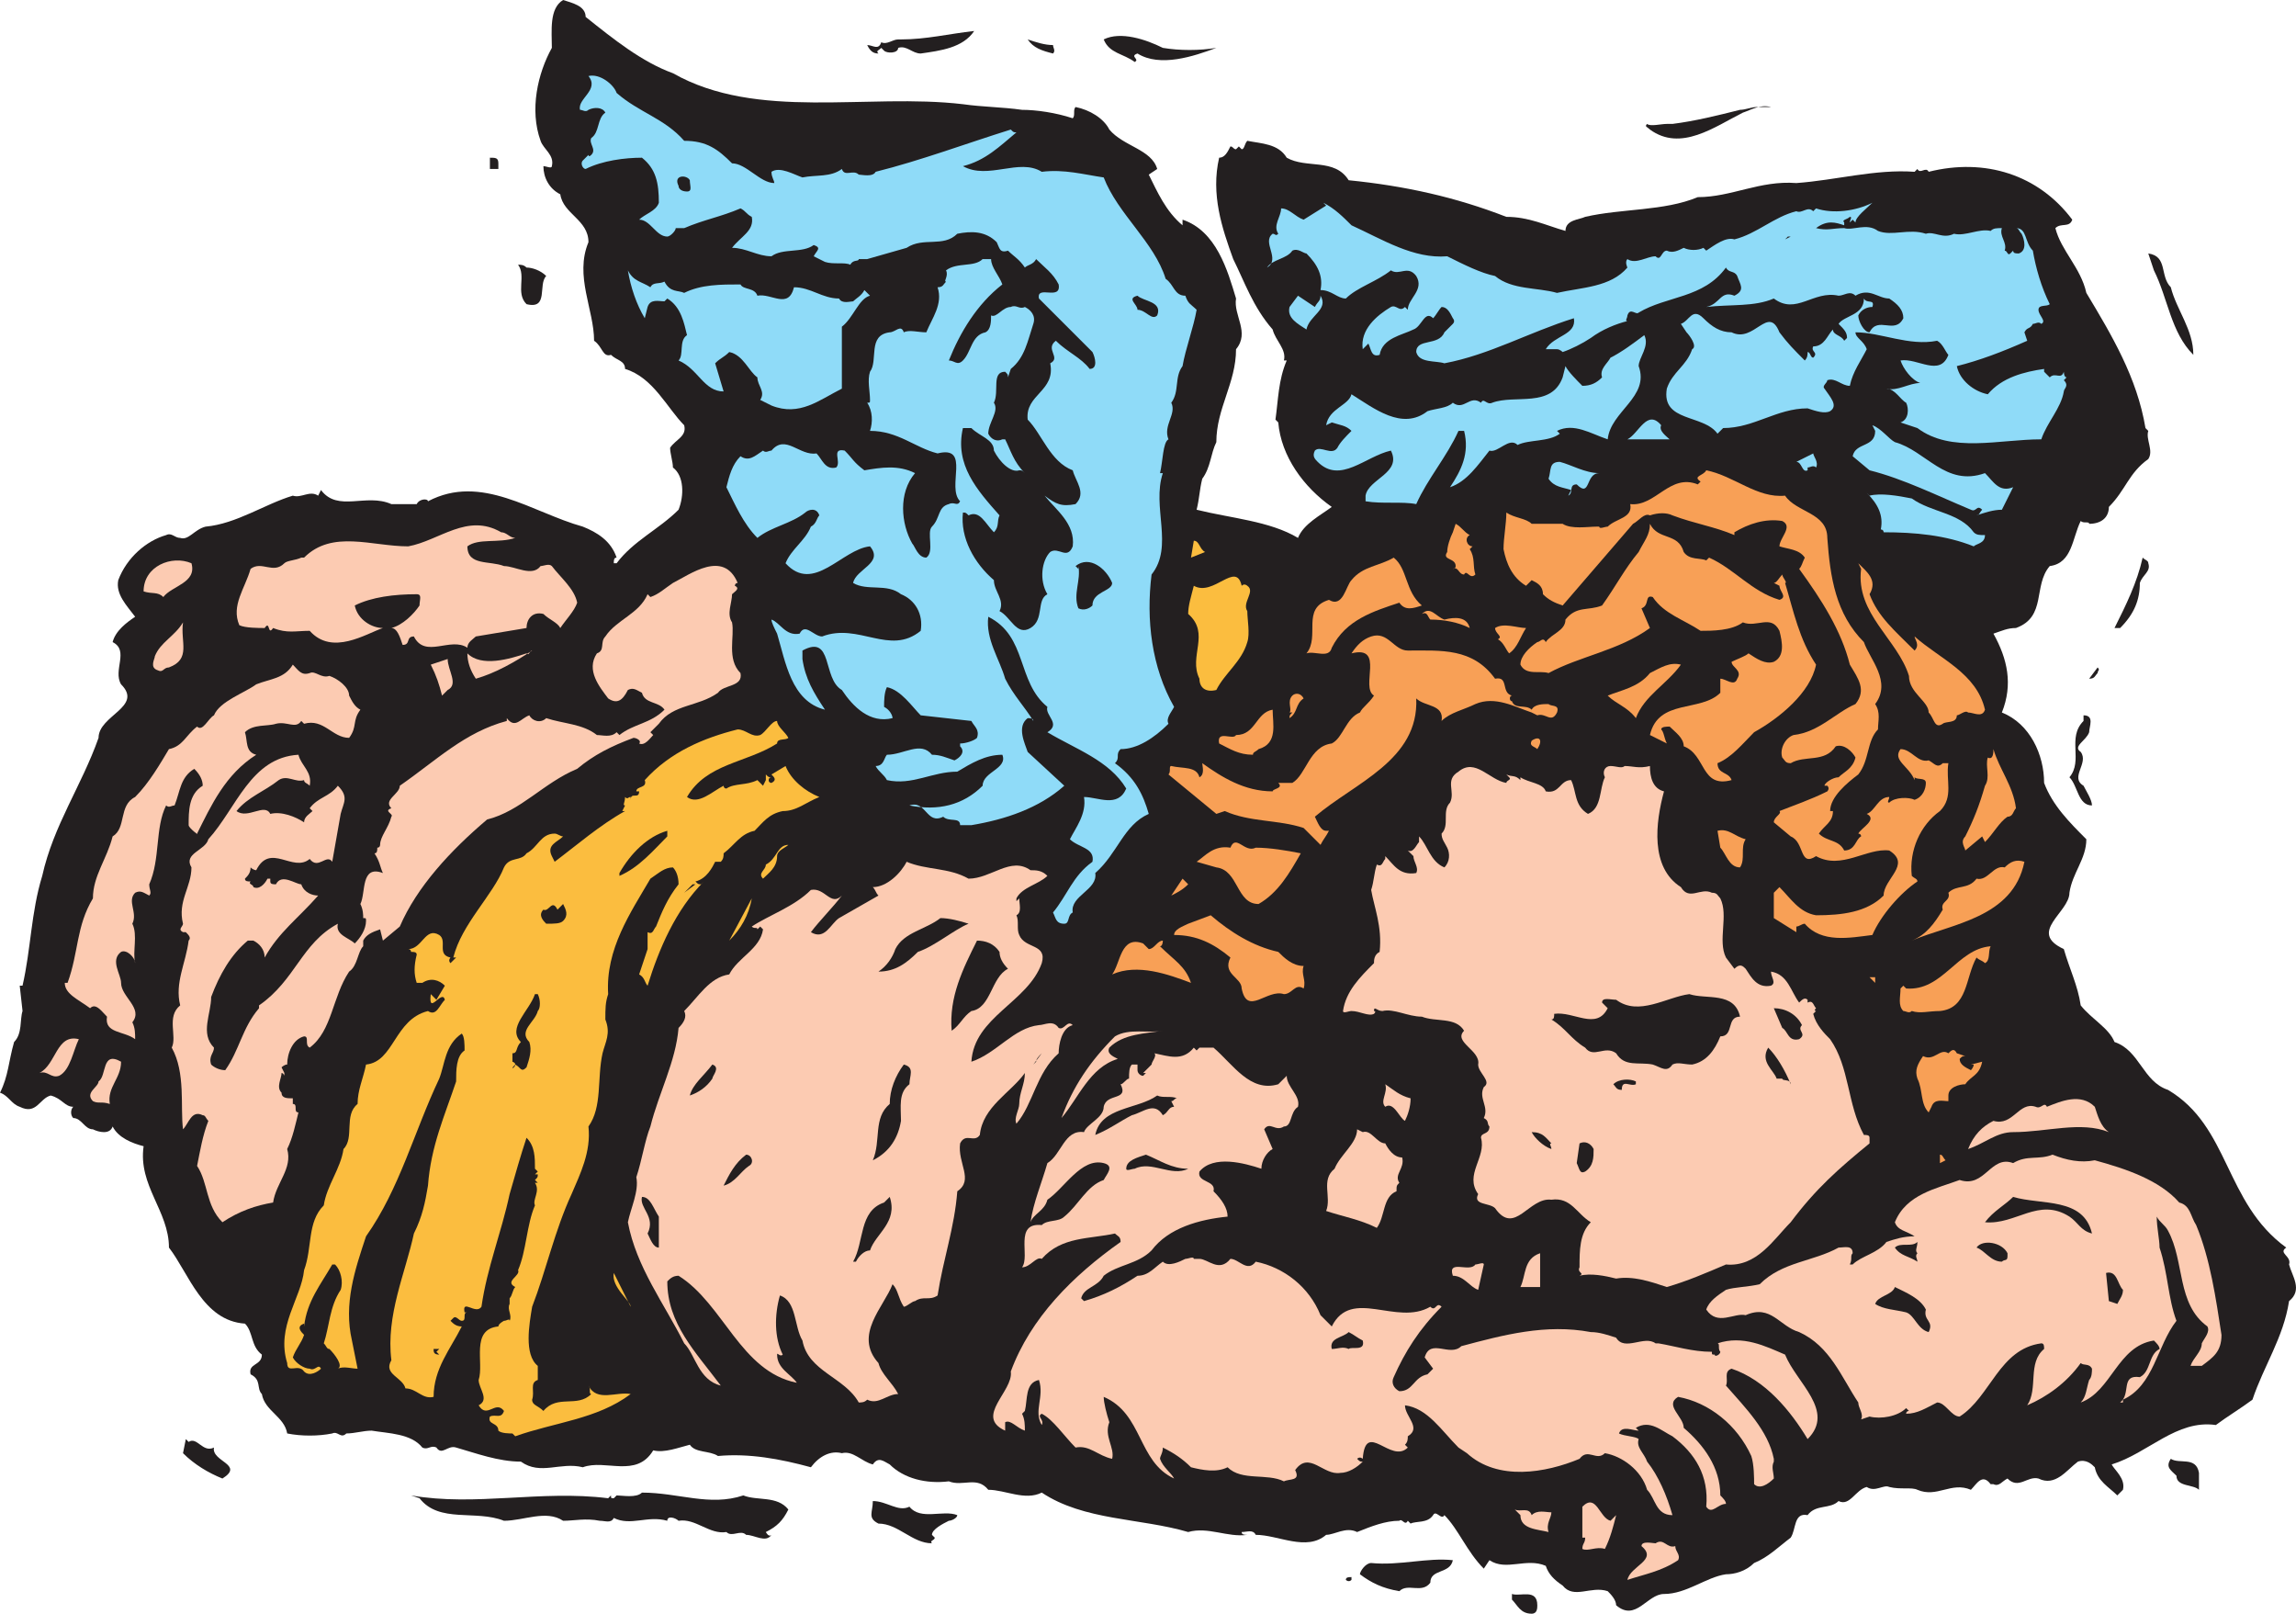
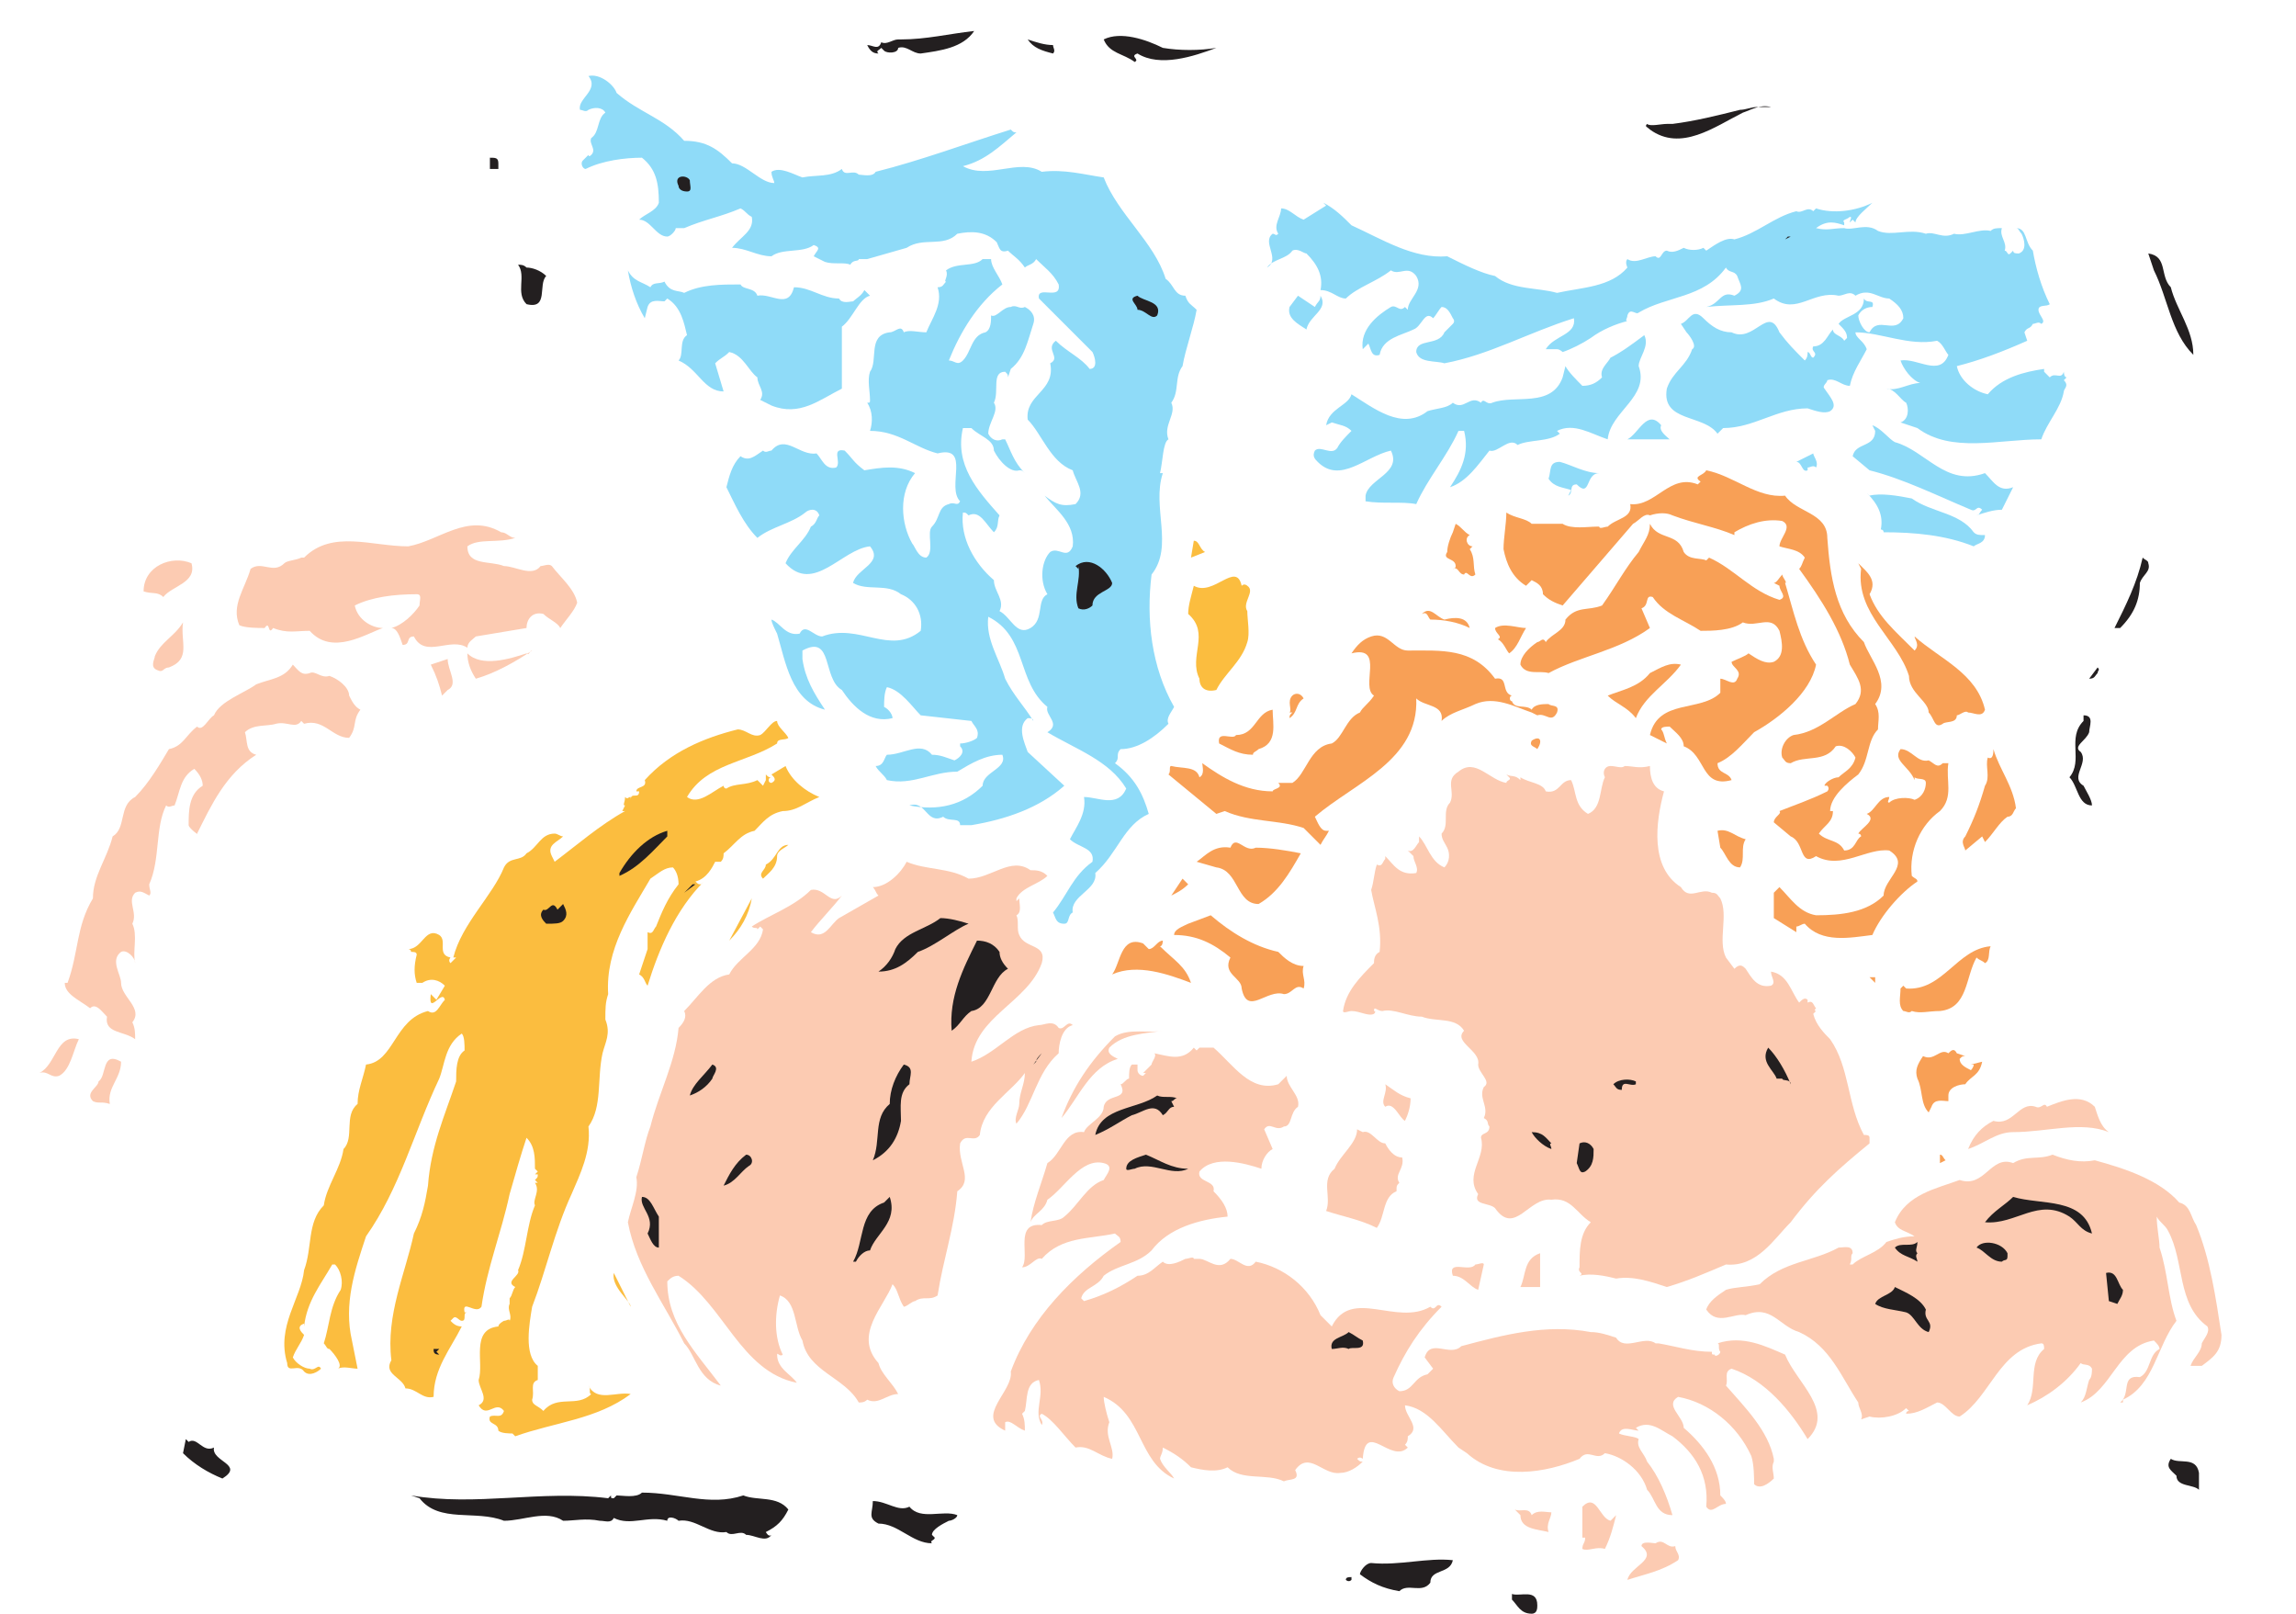
<svg xmlns="http://www.w3.org/2000/svg" width="611.596" height="429.75">
-   <path fill="#231f20" fill-rule="evenodd" d="M156 4.5c7.5 6 15 12 23.25 15 22.5 12.75 51.75 5.25 77.25 8.25 5.25.75 10.5.75 15.75 1.5 3.75 0 9 .75 13.5 2.25.75-.75 0-2.25.75-3 3.75.75 7.5 3 9 6 3.75 4.5 11.25 5.25 12.75 10.5L306 46.5c2.25 4.5 4.5 9.75 9 13.5v-1.5c9 3 12 13.5 14.25 21-.75 4.5 3.75 9 0 13.5 0 9-5.25 15.75-5.25 24.75-1.5 3-1.5 6.75-3.75 9.75-.75 3-.75 5.25-1.5 8.25 9 2.25 19.5 3 27 7.5 1.5-3.75 6-6 9-8.25-7.5-5.25-13.5-13.5-14.25-22.5l-.75-.75c.75-5.25.75-10.5 3-15.75H342c.75-3-2.25-5.25-3-8.25-5.25-6-7.5-12.75-10.5-18.75-3-8.25-6-17.25-3.75-27 1.5 0 2.25-1.5 3-3 .75 0 .75.75 1.5.75L330 39l.75.75c.75 0 .75-1.5 1.5-2.25 3.75.75 8.25.75 10.5 4.5 5.25 3 12.75 0 16.5 6 15 1.5 28.5 4.5 42 9.75 6 0 10.5 2.25 15.75 3.75 0-3 3.75-3 5.25-3.75 9.75-2.25 21-1.5 30-5.25 9 0 16.5-4.5 26.25-3.75 10.5-.75 21-3.75 31.5-3l.75-.75c.75 1.5 2.25-.75 3 .75C528.75 42 543 46.5 552 58.5c-.75 2.25-3 .75-4.5 2.25 1.5 6 6.75 10.5 8.25 17.25 6.75 11.25 13.5 22.5 15.75 36l.75.75c-.75 2.25 1.5 5.25 0 7.5-5.25 3.75-6 8.25-10.5 12.75 0 3-2.25 4.5-5.25 4.5 0-.75-1.5 0-2.25-.75-2.25 4.5-2.25 11.25-8.25 12-4.5 5.25-.75 13.5-9 16.5-2.25 0-3.75.75-6 1.5 3.75 6.75 5.25 13.5 2.25 21 7.5 3 11.25 11.25 11.25 18.75 2.25 6 6.75 10.5 11.25 15 0 5.25-3.75 9-4.5 14.25 0 5.25-11.25 10.5-1.5 15 1.5 5.25 3.75 9.75 4.5 15 3 3.75 7.5 6 9 9.75 6.75 2.25 7.5 10.5 14.25 12.75 16.5 9.75 15 30 31.5 42-2.25 1.5 1.5 2.25.75 4.5.75 3 3.75 6.75 0 9.75-1.5 9.75-6.75 17.25-9.75 26.25-3 2.25-6.75 4.5-9.75 6.75-10.5-1.5-18 7.5-27.75 10.5.75 1.5 3.75 3.75 3 6.75l-1.5 1.5c-2.25-2.25-5.25-3.75-6-7.5-.75-.75-2.25-2.25-4.5-1.5-3 2.25-6 6.75-10.5 4.5-3-.75-5.25 3-8.25 0-1.5.75-2.25 2.25-3.75 1.5h-.75c-2.25-3-3.75 0-5.25 1.5-5.25-2.25-9 2.25-14.25 0-1.5-.75-4.5 0-7.5-.75-1.5-.75-3.75 1.5-6 0-3 .75-4.5 5.25-7.5 3.75-2.25 2.25-6 .75-8.25 3.75-3.75-.75-3 3.75-4.5 6-3 2.25-6 5.25-9.75 6.75-2.25 2.25-5.25 3-7.5 3-5.25.75-10.5 5.25-16.5 5.25-4.5 0-7.5 7.5-12.75 3 0-1.5-1.5-3-2.25-3.75-4.5-1.5-9 2.25-12-1.5-2.25-1.5-3.75-3-4.5-5.25-5.25-2.25-10.5 1.5-15-1.5l-1.5 2.25c-4.5-4.5-6.75-10.5-10.5-14.25-.75 1.5-2.25-1.5-3 0-1.5 2.25-4.5 1.5-6 2.25L375 405c-.75 1.5-1.5-.75-2.25 0-3.75 0-7.5 1.5-11.25 3-3-1.5-6 .75-8.25.75-5.25 4.5-12.75 0-18.75 0-.75-1.5-2.25-.75-3.75-.75 0 .75.75.75 1.5.75-5.25.75-10.5-2.25-15.75-.75-12.75-3.75-27.75-3-39-10.5-4.5 2.25-9.75-.75-14.25-.75-3-3.75-6.75-.75-10.5-2.25-6 .75-12-.75-15.75-4.5-1.5-.75-3-2.25-4.5 0-3-.75-5.25-3.75-8.25-3-3-.75-6 .75-8.25 3.75-8.25-2.25-16.5-3.75-24.75-3-2.25-1.5-6-.75-7.5-3-3 .75-6.75 2.25-9.75 1.5-4.5 7.5-12.75 2.25-18.75 4.5-6-1.5-11.25 2.25-16.5-1.5-6 0-12-2.25-17.25-3.75-2.25-.75-3.75 2.25-5.25 0-1.5-.75-2.25.75-3.75 0-3-3.75-9-3.75-13.5-4.5-2.25 0-4.5.75-6.75.75-1.5 1.5-2.25-.75-3.75 0-3.75.75-8.25.75-12 0-.75-4.5-6-6-6.75-10.5-1.5-1.5 0-3.75-3-5.25-.75-3 3-2.25 3-5.25-3-2.25-2.25-6-4.5-8.25-11.25-.75-15-13.5-20.25-20.25 0-9.75-8.25-16.5-6.75-27-3-.75-6.75-2.25-8.25-5.25-.75 2.25-3.75 1.5-5.25.75-2.25 0-3-3-5.25-3-.75-.75-.75-2.25 0-3-2.25 0-3-2.25-6-3-3 .75-3.75 5.25-8.25 3-2.25-.75-3-3-5.25-3.75 2.25-4.5 2.25-8.25 3.75-13.5 2.25-2.25 1.5-6 2.25-8.25l-.75-6.75H6c2.25-9.75 2.25-19.5 5.25-29.25 3-13.5 10.5-24 15-36.75 0-6 12-8.25 6-14.25-2.25-3.75 2.25-9-2.25-11.25.75-3 3.75-5.25 6-6.75-2.25-3-5.25-6-4.5-9.75 2.25-6 7.5-10.5 12.75-12 1.5-.75 2.25.75 3.75.75 2.25.75 3.75-2.25 6.75-3 8.25-.75 15.75-6 23.25-8.25 2.25.75 4.5-1.5 6.75 0l.75-1.5c4.5 6 12 .75 18.75 3.75H111c.75-1.5 3-1.5 3-.75 14.25-7.5 27.75 3 41.25 6.75 3.75 1.5 7.5 3.75 9 8.25-.75 0-.75.75-.75 1.5h.75c4.5-6 11.25-9 16.5-14.25 1.5-3.75 1.5-9-1.5-11.25 0-1.5-.75-3.75-.75-5.25 1.5-2.25 4.5-3 3.75-6-4.5-4.5-8.25-12.75-15.75-15 0-2.25-2.25-2.25-3.75-3.75-2.25.75-2.25-2.25-4.5-3.75 0-8.25-5.25-17.25-1.5-26.25 0-6-6.75-7.5-7.5-12.75-3-1.5-4.5-4.5-4.5-7.5.75 0 2.25.75 2.25 0 .75-3-2.25-4.5-3-6.75-3-8.25-.75-18 3-24.75 0-4.5-.75-10.5 3-12.75 2.25.75 6 1.5 6 4.5" />
  <path fill="#231f20" fill-rule="evenodd" d="M259.5 8.25c-3 4.5-9 5.25-14.25 6-2.25 0-3.75-2.25-6-1.5 0 1.5-3 1.5-3.75.75l-.75-.75c-.75.75-1.5.75-.75 1.5-1.5 0-2.25-.75-3-2.25 1.5 0 3 1.5 3.75-.75 1.5.75 3-.75 4.5-.75h.75c6.75 0 12.75-1.5 19.5-2.25m64.5 4.5c-6 2.25-15 5.25-21 1.5-2.25.75.75 1.5-.75 2.25-3-2.25-6.75-2.25-8.25-6 4.5-2.25 11.25 0 15.75 2.25 4.5.75 9.75.75 14.25 0M280.5 12c0 .75.75 1.5 0 2.25-3-.75-5.25-1.5-6.75-3.75 2.25.75 4.5 1.5 6.75 1.5" />
  <path fill="#8fdbf8" fill-rule="evenodd" d="M164.25 24.75c6 5.25 12.75 6.75 18 12.75 6 0 9 2.25 12.75 6 3.75 0 7.5 5.25 11.25 5.25 0-.75-.75-1.5-.75-3 2.25-1.5 6 .75 8.25 1.5 3.75-.75 7.5 0 10.5-2.25.75 2.25 3 0 4.5 1.5.75 0 3.75.75 4.5-.75 12-3 24-7.5 36-11.25.75.75.75.75 1.5.75-4.5 3.75-8.25 7.5-14.25 9 6.75 3.75 15-2.25 21 1.5 6-.75 11.25.75 16.5 1.5 3.75 9.75 13.5 17.25 16.5 27 2.25 1.5 2.25 4.5 5.25 4.5.75 2.25 1.5 2.25 3 3.75-.75 4.5-3 10.5-3.75 15-2.25 3-.75 6.75-3 9.75 1.5 3-2.25 6-.75 9.75-1.5.75-1.5 6-2.25 9h.75c-3 9 3 19.5-3 27-1.5 12 0 24.75 6 35.25-.75 1.5-2.25 3-1.5 4.5-3.75 3.75-8.25 6.75-12.75 6.75-1.5 1.5 0 2.25-1.5 3.75 5.25 3.75 7.5 8.25 9 13.5-6.75 3-8.25 10.5-14.25 15.75.75 4.5-6.75 6-6 10.5-1.5.75-.75 3-2.25 3-2.25 0-2.25-1.5-3-3 3.75-4.5 5.25-9.75 10.5-13.5.75-3.75-3.75-3.75-6-6 1.5-3 4.5-6.75 3.75-11.25 3.75 0 9 3 11.25-2.25-4.5-7.5-13.5-10.5-21-15 3.75-2.25-.75-4.5 0-6.75-8.25-6.75-5.25-18.75-15.75-24-.75 6 3 11.25 4.5 16.5 2.25 4.5 5.25 7.5 7.5 11.25 0-.75-.75-.75-1.5-.75-3 2.25-.75 6.75 0 9l9.75 9c-6.75 6-15.75 9-24.75 10.5h-3c0-2.25-3-.75-4.5-2.25-4.5 2.25-4.5-4.5-9-3 7.5 1.5 14.25 0 19.5-5.25 0-3.75 6.75-4.5 5.25-8.25-4.5 0-8.25 2.25-12 4.5-6.75 0-12 3.75-18.75 2.25-.75-1.5-2.25-2.25-3-3.75 2.25 0 2.25-2.25 3-3 4.5 0 9-3.75 12 0 2.25 0 3.75.75 6 1.5 1.5-.75 3-2.25 1.5-3.75V198c1.5 0 3.75-.75 4.5-1.5.75-2.25-.75-3-1.5-4.5l-13.5-1.5c-2.25-2.25-5.25-6.75-9-7.5-.75 1.5-.75 3.75-.75 5.25 1.5.75 2.25 2.25 2.25 3-6 1.5-10.5-3-13.5-7.5-5.25-3-2.25-15-10.5-10.5v2.25c.75 5.25 3 9 6 13.5-9-2.25-10.5-12.75-12.75-20.25-.75-1.5-1.5-3-1.5-3.75 2.25.75 3.75 4.5 7.5 3.75 1.5-3 3.75.75 6 .75 9.75-3.75 18 5.25 26.25-1.5.75-4.5-1.5-8.25-5.25-9.75-3.75-3-9-.75-12.75-3 .75-3.75 8.25-5.25 4.5-9.75-7.5.75-15 12.75-22.5 4.5 1.5-3.75 5.25-6 6.75-9.75 1.5-.75 1.5-2.25 2.25-3-.75-2.25-3-1.5-3.75-.75-3.75 3-9 3.75-12.75 6.75-3.75-3.75-6-9-8.25-13.5.75-3 1.5-6 3.75-8.25 2.25 1.5 3.75 0 6-1.5.75.75 1.5 0 2.25 0 3.75-4.5 7.5 1.5 12 .75 1.5 1.5 2.25 4.5 5.25 3.75 1.5-1.5-1.5-5.25 2.25-4.5 2.25 2.25 2.25 3 5.25 5.25 4.5-.75 9-1.5 13.5.75-4.5 5.25-3.75 13.5-.75 18.75.75.75 1.5 3.75 3.75 3.75 2.25-1.5 0-6.75 1.5-8.25 2.25-2.25 1.5-5.25 4.5-6 1.5-.75 2.25.75 3-.75-3.75-3.75 3-15-6-12.75-6-1.5-10.5-6-18-6 .75-2.25.75-5.25-.75-7.5.75 0 .75 0 .75-.75 0-2.25-.75-5.25 0-7.5 2.25-3-.75-9.75 5.25-10.5 1.5 0 3-2.25 3.75 0 1.5-.75 3.75 0 6 0 1.5-3.75 4.5-7.5 3-12 1.5 0 1.5-.75 2.25-1.5-.75 0 .75-1.5 0-3 3-2.25 7.5-.75 9.75-3H264c0 2.25 2.25 4.5 3 6.75C260.25 81 255.75 88.5 252.75 96c1.5 0 2.25 1.5 3.75 0 2.25-2.25 2.25-6.75 6-7.5 1.5-.75 1.5-3 1.5-4.5 1.5.75 3-2.25 5.25-2.25 1.5-.75 2.25.75 3.75 0 1.5.75 3 2.25 2.25 4.5-1.5 4.5-2.25 9-6 12l-.75 2.25c0-.75 0-.75-.75-1.5-3.75 0-1.5 5.25-3 8.25 1.5 2.25-1.5 5.25-1.5 8.25.75 1.5 2.25 2.25 3.75 1.5h.75c1.5 3 2.25 6 5.25 9-.75-.75-.75-.75-1.5-.75-2.25.75-5.25-2.25-6.75-5.25 0-3-3.75-3.75-6-6h-2.25c-2.25 9.75 3.75 16.5 9.75 23.25-.75 1.5 0 3-1.5 4.5-2.25-2.25-3.75-6-6.75-4.5-.75-.75-.75-.75-1.5-.75-.75 6.75 3 13.5 8.25 18 0 3 3 5.25 1.5 8.25 3 1.5 4.5 6.75 8.25 4.5s1.5-7.5 4.5-9c-2.25-3.75-1.5-9 .75-11.25 2.25-1.5 4.5 2.25 6-1.5.75-6-4.5-9.75-7.5-13.5 3 2.25 4.5 3 8.25 2.25 3-3 0-6-.75-9-6-2.25-8.25-9.75-12-13.5-.75-6.75 7.5-7.5 6-15 3-1.5-1.5-3.75 1.5-6 3 3 6.75 4.5 9 7.5 2.25 0 1.5-3 .75-4.5L276.75 79.5c-.75-3.75 6 .75 5.25-3.75-1.5-3-3.75-4.5-6-6.75-.75 1.5-2.25 1.5-3 2.25-1.5-2.25-3-3-4.5-4.5-2.25.75-2.25-.75-3-2.25-3-3-6.75-3-10.5-2.25-3.75 3.75-9 .75-13.5 3.75L231 69h-2.25c0 .75-1.5 0-2.25 1.5-1.5-.75-4.5 0-6.75-.75l-3-1.5c.75-1.5 2.25-2.25 0-3-3 2.25-8.25.75-11.25 3-3.75 0-6.75-2.25-10.5-2.25 2.25-3 6-4.5 5.25-8.25-1.5-.75-1.5-1.5-3-2.25-5.25 2.25-9.75 3-15 5.25H180c0 .75-1.5 2.25-2.25 2.25-3 0-4.5-4.5-7.5-4.5 1.5-1.5 4.5-2.25 5.25-4.5 0-5.25-.75-9-4.5-12-4.5 0-10.5.75-15 3-.75 0-1.5-1.5-.75-2.25l1.5-1.5s0 .75.75 0c1.5-1.5-.75-3 0-4.5 2.25-1.5 1.5-5.25 3.75-6.75-.75-1.5-3-1.5-4.5-.75-.75.75-1.5 0-2.25 0-.75-3 5.25-5.25 2.25-9 3-.75 6.75 2.25 7.5 4.5" />
  <path fill="#231f20" fill-rule="evenodd" d="M471.75 28.5c-3-.75-5.25.75-7.5 1.5-7.5 3.75-16.5 10.5-24.75 4.5-.75-.75-1.5-.75-.75-1.5.75.75 3.75 0 5.25 0h1.5c6-.75 12-2.25 18-3.75 1.5 0 3-.75 4.5-.75h3.75m-339 15V45h-2.25v-3c1.5 0 2.25 0 2.25 1.5m51 4.5c0 1.5.75 3-.75 3s-2.25-.75-2.25-1.5c-1.5-3 2.25-3 3-1.5" />
  <path fill="#8fdbf8" fill-rule="evenodd" d="M360 60c8.25 3.75 16.5 9 25.5 8.25 4.5 2.25 9 4.5 12.75 5.25 4.5 3.75 11.25 3 16.5 4.5 6.75-1.5 14.25-1.5 18.75-6.75 0 0-.75-1.5 0-2.25 2.25 1.5 5.25-.75 7.5-.75 1.5 1.5 1.5-1.5 3-1.5 1.5.75 3 0 4.5-.75 1.5.75 3.75.75 5.25 0l.75.75c2.25-1.5 5.25-3.75 7.5-3 6-1.5 10.5-6 16.5-7.5 1.5.75 3-1.5 4.5 0l.75-.75c4.5 1.5 10.5.75 15-1.5-1.5 1.5-4.5 3.75-4.5 5.25l-.75-.75-.75.75c0-.75.75-1.5 0-1.5-.75.75-2.25.75-1.5 1.5V60c-2.25-.75-4.5-1.5-7.5.75 3 .75 4.5 0 7.5 0 2.25.75 6-1.5 9 .75 3.75 1.5 8.25-.75 12.75.75 2.25-.75 4.5 1.5 7.5 0 3 .75 6.75-1.5 9.75-.75.75-.75 1.5-.75 3-.75-.75 2.25 1.5 3.75.75 6 .75 0 .75 1.5 1.5.75l.75-.75c0 .75.75.75 1.5.75 2.25-.75 1.5-3.75.75-5.25-.75-.75-.75-1.5-1.5-1.5 3 0 2.25 3.75 4.5 6 .75 4.5 2.25 9.75 4.5 14.25-.75.75-3 0-3 1.5s2.25 3 .75 3.75c-.75-.75-1.5 0-2.25 0-.75 1.5-1.5.75-2.25 2.25l.75 2.25c-6.75 3-12.75 5.25-18.75 6.75.75 3.75 4.5 6.75 8.25 7.5 3.75-4.5 9.75-6 15-6.75V99l1.5 1.5c1.5-1.5 3 .75 3.75-1.5 0 0 0 1.5.75 1.5l-.75.75c1.5 1.5 0 2.25 0 3-.75 4.5-4.5 8.25-6 12.75-11.25 0-24 3.75-33-3l-4.5-1.5c2.25-.75 2.25-3.75 1.5-5.25-1.5-.75-3-3.75-5.25-3.75 3 .75 6-1.5 9-1.5-2.25-.75-4.5-3.75-5.25-6 4.5-.75 10.5 4.5 12.75-1.5-.75-.75-1.5-3-3-3.75-7.5 1.5-15-2.25-21.75-2.25 0 1.5 2.25 2.25 3 4.5-1.5 3-3.75 6-4.5 9.75-2.25 0-3.75-2.25-6-1.5 0 .75-1.5 1.5-.75 2.25 1.5 2.25 3.75 4.5 1.5 6-1.5.75-3.75 0-6-.75-8.25 0-14.25 5.25-22.5 5.25l-1.5 1.5c-3.75-5.25-15-3-13.5-12 1.5-4.5 5.25-6 6.75-10.5 1.5-.75-.75-3.75-1.5-4.5l-1.5-2.25c2.25-.75 3-4.5 6-1.5 2.25 2.25 4.5 3.75 7.5 3.75 6 3 9.75-7.5 12.75 0 2.25 3 3.75 4.5 6.75 7.5.75-.75.75-1.5.75-2.25.75 0 .75 1.5 1.5 1.5 1.5-1.5-.75-1.5 0-3 3 0 3.75-3 5.25-4.5 0 1.5 2.25 1.5 3 3L492 90c0-1.5-.75-2.25-2.25-3.75 1.5-2.25 6.75-2.25 6.75-6.75.75 1.5 3 0 2.25 2.25-1.5 0-3 .75-3.75 2.25 0 1.5 1.5 4.5 3 4.5 2.25-4.5 6.75.75 9-3.75 0-2.25-1.5-3.75-3.75-5.25-3 0-5.25-3-9-.75-1.5-1.5-3 0-4.5 0-6.75-1.5-11.25 5.25-17.25.75-5.25 2.25-11.25 1.5-18 2.25 3.75-.75 3.75-4.5 7.5-3 3-1.5 1.5-3 .75-5.25-.75-1.5-2.25-.75-3-2.25-6 8.25-15.75 7.5-23.25 12-.75.75-2.25-1.5-3 .75 0 .75-.75 1.5 0 1.5-3 .75-6.75 2.25-9.75 4.5-2.25 1.5-5.25 3-7.5 3.75 0 0-.75-.75-1.5-.75h-3c2.25-3.75 8.25-3.75 7.5-8.25-12 3.75-22.5 9.75-34.5 12-2.25-.75-6.75 0-7.5-3 0-3.75 6-1.5 7.5-5.25l2.25-2.25c.75-.75 0-1.5 0-1.5-.75-1.5-1.5-3-3-3-.75.75-1.5 2.25-2.25 3-2.25-2.25-3 2.25-5.25 3-3 1.5-8.25 2.25-9 6.75-2.25.75-2.25-1.5-3-3L363 93c-.75-5.25 3.75-9 7.5-11.25 1.5-.75 2.25 1.5 3.75 0l.75.75c0-3 4.5-5.25 2.25-9-2.25-3-4.5 0-6.75-1.5-3.75 3-9 4.5-12 7.5-2.25 0-3.75-2.25-6.75-2.25.75-3.75-.75-6.75-3.75-9.75-.75 0-2.25-1.5-3.75-.75-1.5 2.25-5.25 2.25-6.75 4.5 3.75-2.25-1.5-6.75 1.5-9 .75 0 .75.75 1.5 0-1.5-2.25.75-4.5.75-6.75 2.25 0 3.75 2.25 6 3l6-3.75-.75-.75c3 1.5 5.25 3.75 7.5 6" />
  <path fill="#231f20" fill-rule="evenodd" d="m475.5 63.75.75-.75h.75ZM578.25 76.5c1.5 6 6 11.25 6 18-6-6-6.75-15-10.5-22.5l-1.5-4.5c5.25.75 3 6 6 9m-438-5.25c1.5 0 3.75.75 5.25 2.25-2.25 2.25.75 9-5.25 7.5-3-3 0-7.5-2.25-10.5.75 0 1.5 0 2.25.75" />
  <path fill="#8fdbf8" fill-rule="evenodd" d="M173.25 76.5c.75-1.5 2.25-.75 3.75-1.5 1.5 3 3.75 2.25 5.25 3 4.5-2.25 9.75-2.25 15-2.25.75 1.5 3.75.75 4.5 3 3.75-.75 8.25 3.75 9.75-2.25 4.5 0 7.5 3 12 3 .75 1.5 3 .75 3.75.75.75-.75 2.25-1.5 3-3l1.5 1.5c-3 .75-4.5 6-7.5 8.25v16.5c-6 3-11.25 7.5-18.75 4.5l-3-1.5c1.5-2.25-.75-3.75-.75-6-2.25-1.5-3.75-6-7.5-6.75-1.5 1.5-2.25 1.5-3.75 3l2.25 7.5c-5.25 0-6.75-6-12-8.25 1.5-1.5 0-5.25 2.25-6.75-.75-3-1.5-7.5-5.25-9.75l-.75.75c-1.5 0-3.75-.75-4.5 1.5l-.75 3C169.5 81 168 76.5 167.25 72c1.5 3 3.75 3 6 4.5m177 5.25c.75-1.5 1.5-1.5 1.5-3 2.25 3.75-3 5.25-3.75 9-2.25-1.5-5.25-3-4.5-6l2.25-3 4.5 3" />
  <path fill="#231f20" fill-rule="evenodd" d="M308.25 84c-1.5 1.5-3-1.5-5.25-1.5 0-1.5-3-3 0-3.75 1.5 1.5 6.75 1.5 5.25 5.25" />
  <path fill="#8fdbf8" fill-rule="evenodd" d="M436.5 97.5c3 8.25-7.5 12-8.25 19.5-4.5-1.5-9-4.5-13.5-2.25l.75.75c-3 2.25-8.25 1.5-11.25 3-2.25-2.25-5.25 2.25-7.5 1.5-3 3.75-6 8.25-10.5 9.75 3-4.5 5.25-9 3.75-15h-1.5c-3 6.75-8.25 12.75-11.25 19.5-3.75-.75-9 0-13.5-.75V132c.75-4.5 9.75-6 6.75-12-6.75 1.5-13.5 9-19.5 3-.75-.75-1.5-1.5-.75-3 1.5-1.5 4.5 1.5 6-.75.75-1.5 2.25-3 3.75-4.5-1.5-1.5-3-1.5-5.25-2.25l-1.5.75c.75-4.5 6-5.25 6.75-8.25 6 3.75 13.5 9.75 20.25 4.5 2.25-.75 5.25-.75 6.75-2.25 3 2.25 4.5-2.25 7.5 0 .75-1.5 1.5.75 3 0 6-2.25 15.75 1.5 18.75-6.75l.75-3c.75 1.5 3 3.75 4.5 5.25 2.25 0 3.75-.75 5.25-2.25-.75-2.25 1.5-3.75 2.25-5.25 3-1.5 6-3.75 9-6 1.5 3-1.5 6-1.5 8.25m6 15.75c-.75 1.5 1.5 3 2.25 3.75H433.5c3-1.5 5.25-8.25 9-3.75m62.25 4.5c8.25 2.25 13.5 12 24 8.25 2.25 2.25 3.75 5.25 7.5 3.75l-3 6c-2.25 0-4.5.75-6.75 1.5.75 0 .75-.75 1.5-1.5-1.5-1.5-1.5.75-3 0-9-3.75-18-8.25-27-10.5l-4.5-3.75c.75-3.75 6-2.25 6-6.75l-.75-1.5c2.25.75 4.5 3.75 6 4.5m-21 6.75c-.75-.75-1.5 0-2.25 0v.75c-1.5.75-1.5-2.25-3-2.25l4.5-2.25c0 .75 1.5 2.25.75 3.75M426 126c-3.75 0-2.25 6.75-6 3-2.25 0-.75 2.25-2.25 3l.75-1.5c-2.25-.75-4.5-.75-6-3 .75-2.25 0-4.5 3-4.5 3 .75 6.75 3 10.5 3" />
  <path fill="#f8a056" fill-rule="evenodd" d="M475.5 132c3 4.5 11.25 4.5 11.25 11.25.75 10.5 2.25 20.25 9.75 27.75 1.5 4.5 7.5 10.5 3 16.5 1.5 2.25.75 4.5.75 6.75-3 3-2.25 8.25-5.25 12-3 2.25-7.5 6-7.5 9.75h.75c0 3-2.25 3.75-3.75 6 2.25 2.25 5.25 1.5 6.75 4.5 3 0 3-3 4.5-3.75 0-.75-.75-.75-.75-.75.75-1.5 5.25-3.75 2.25-5.25 2.25-.75 3-4.5 6-4.5 0 .75-.75 1.5 0 1.5 1.5-1.5 5.25-1.5 6.75-.75 2.25-.75 3-3 3-4.5s-2.25-.75-3-1.5v.75c-1.5-3.75-6-5.25-3.75-8.25 3 0 4.5 3.75 7.5 3 1.5.75 2.25 2.25 3.75.75h1.5c-.75 4.5 1.5 9-2.25 12.75-5.25 3.75-8.25 10.5-7.5 17.25.75.75 1.5.75 1.5 1.5-4.5 3-9.75 9-12 14.25-6 .75-13.5 2.25-18-3-.75 0-1.5.75-2.25.75v1.5l-6-3.75v-6.75l1.5-1.5c3 3 5.25 6.75 9.75 7.5 6.75 0 13.5-.75 18-5.25 0-4.5 7.5-8.25 1.5-12-6-.75-12.75 5.25-19.5 1.5-4.5 3-3-3.75-6.75-5.25l-4.5-3.75c0-1.5 2.25-2.25 1.5-3 3.75-1.5 8.25-3 12.75-5.25 0 0 .75-.75 0-1.5H486c0-.75 2.25-2.25 3.75-2.25 1.5-1.5 3.75-2.25 4.5-5.25-.75-1.5-3-3.75-5.25-3-3 4.5-8.25 2.25-12 4.5-1.5 0-1.5-.75-2.25-1.5-.75-2.25.75-5.25 3-6 6.75-.75 11.25-6 16.5-8.25 3-3.75.75-6.75-1.5-10.5-2.25-9-7.5-17.25-13.5-25.5.75-.75.75-1.5 1.5-3-1.5-2.25-4.5-2.25-6.75-3 0-2.25 3.75-5.25.75-6.75-4.5-.75-9 .75-12.75 3v.75c-5.25-2.25-10.5-3-16.5-5.25-1.5-.75-3.75-.75-6 0-1.5-.75-3 1.5-4.5 2.25l-18.75 21.75c-2.25-.75-3.75-1.5-5.25-3 0-2.25-1.5-3-3-3.75l-1.5 1.5c-3.75-2.25-5.25-6-6-9.75 0-3 .75-6.75.75-9.75 2.25 1.5 5.25 1.5 6.75 3h8.25c2.25 1.5 6.75.75 9 .75h.75c0 .75 1.5 0 2.25 0 2.25-2.25 6.75-2.25 6-6 6.75.75 10.5-8.25 18-5.25l.75-.75c-2.25-1.5.75-1.5 1.5-3 7.5 1.5 13.5 7.5 21 6.75" />
  <path fill="#8fdbf8" fill-rule="evenodd" d="M498 132c3-.75 7.5 0 11.25.75 5.25 3.75 12.75 3.75 16.5 9 .75.75 1.5.75 3 .75 0 2.25-2.25 2.25-3 3-7.5-3-15.75-3.75-24-3.75 0-.75-.75-.75-.75-.75.75-3.75-.75-6.75-3.75-9.75l.75.75" />
  <path fill="#f8a056" fill-rule="evenodd" d="M391.5 142.5c-1.5.75-.75 3 .75 3l-.75.75c1.5 2.25.75 4.5 1.5 6.75-1.5 1.5-2.25-1.5-3 0-1.5 0-1.5-2.25-3-1.5 0 0 .75 0 .75-.75 0-2.25-3.75-1.5-2.25-3.75 0-1.5.75-3.75 1.5-5.25l.75-2.25c1.5.75 2.25 2.25 3.75 3m57 4.5c1.5 2.25 4.5 1.5 6 2.25l.75-.75c6.75 3 11.25 9 18.75 11.25 2.25-.75 0-2.25 0-3.75l-1.5-.75c.75 0 1.5-1.5 2.25-2.25 0 .75 1.5 2.25.75 2.25 2.25 7.5 3.75 15 8.25 21.75-1.5 7.5-9.75 14.25-16.5 18-3 3-6 6.75-9.75 8.25 0 3 3 2.25 3.75 4.5-8.25 2.25-6.75-6.75-12.75-9 0-2.25-2.25-3.75-3.75-5.25-.75 0-2.25 0-2.25.75.75.75.75 2.25 1.5 3.75l-4.5-2.25c2.25-9.75 13.5-6 18.75-11.25v-3.75c1.5 0 3.75 2.25 4.5 0 1.5-2.25-1.5-3-1.5-4.5 1.5-.75 3.75-1.5 4.5-2.25 2.25 1.5 4.5 3 6.75 2.25 3-1.5 2.25-5.25 1.5-8.25-2.25-4.5-6-.75-9.75-2.25C461.25 168 456 168 453 168c-4.5-3-9.75-4.5-12.75-9-2.25-.75-.75 2.25-3 3l2.25 5.25c-8.25 6-18.75 7.5-27 12-2.25-.75-6 .75-7.5-2.25 0-2.25 2.25-4.5 4.5-6 .75 0 1.5-1.5 2.25 0 1.5-2.25 5.25-3 5.25-6 3-3.75 6-2.25 9.75-3.75 3.75-5.25 6-9.75 9.75-14.25 1.5-3 3-4.5 3-7.5 2.25 4.5 7.5 2.25 9 7.5" />
  <path fill="#fccbb2" fill-rule="evenodd" d="M137.25 143.25c-4.5 1.5-9.75 0-12.75 2.25 0 5.25 6 3.75 9.75 5.25 3 0 7.5 3 9.75 0 .75 0 2.25-.75 3 0 2.25 3 6 6 6.75 9.75-.75 2.25-3 4.5-4.5 6.75-.75-1.5-3-2.25-4.5-3.75-3-.75-4.5 1.5-4.5 3.75l-13.5 2.25c-.75.75-2.25 1.5-2.25 3-4.5-3-11.25 3-14.25-3-2.25 0-.75 2.25-3 2.25-.75-2.25-1.5-4.5-3-4.5 3-.75 6-3.75 7.5-6 0-1.5.75-3-.75-3-6 0-12 .75-16.5 3 .75 3.75 4.5 6 7.5 6-4.5 1.5-13.5 7.5-19.5.75-3.75 0-6 .75-9.75-.75-1.5 2.25-.75-2.25-2.25 0-1.5 0-5.25 0-6.75-.75-2.25-5.25 1.5-9.75 3-15 3-2.25 6 1.5 9-1.5.75-.75 3-.75 4.5-1.5H81c7.5-7.5 18-3 27.75-3 8.25-1.5 15.75-9 24.75-3.75 1.5 0 2.25 1.5 3.75 1.5" />
  <path fill="#fbbd3f" fill-rule="evenodd" d="m321 147-3.75 1.5.75-4.5c1.5 0 1.5 2.25 3 3" />
-   <path fill="#f8a056" fill-rule="evenodd" d="M378.75 161.25c-2.25.75-4.5 1.5-6-.75-6.75 2.25-14.25 4.5-18 12-.75 3-4.5.75-6.75 1.5 3.75-4.5-1.5-12 6-14.25 3.75 2.25 4.5-3.75 6-5.25 3-3.75 7.5-3.75 11.25-6 3.75 3 3 9 7.5 12.75" />
  <path fill="#231f20" fill-rule="evenodd" d="M572.25 150c.75 2.25-1.5 3-2.25 5.25 0 4.5-1.5 8.25-5.25 12h-1.5c3-6 6-12 7.5-18.75.75.75 1.5.75 1.5 1.5" />
  <path fill="#fccbb2" fill-rule="evenodd" d="M51 150c1.5 5.25-5.25 6-7.5 9-1.5-1.5-3-.75-5.25-1.5 0-6.75 7.5-9.75 12.75-7.5" />
  <path fill="#231f20" fill-rule="evenodd" d="M296.25 155.25c0 2.25-5.25 2.25-5.25 6-.75.75-2.25 1.5-3.75.75-1.5-3.75.75-7.5 0-11.25v.75l-.75-.75c3.75-3 8.25.75 9.75 4.5" />
  <path fill="#f8a056" fill-rule="evenodd" d="M498 158.25c2.25 6 6.75 9.75 12 15 1.5-1.5 0-3 0-3.75 6.75 6 16.5 9.75 18.75 19.5-.75 2.25-3 .75-4.5.75-.75-.75-2.25.75-3 .75 0 2.25-3 1.5-3.75 2.25-2.25 1.5-2.25-1.5-3.75-3 0-3-5.25-5.25-5.25-9.75-3-9.75-14.25-16.5-12.75-28.5L495 150c2.25 2.25 5.25 4.5 3 8.25" />
-   <path fill="#fccbb2" fill-rule="evenodd" d="M196.5 155.25c-.75 0-.75.75-.75.75 1.5.75 0 1.5-.75 2.25 0 2.25-1.5 5.25 0 7.5.75 3.75-1.5 9.75 2.25 13.5.75 3.75-4.5 3-6 5.25-5.25 3.75-12 3-15.75 8.25l-2.25 2.25.75.75c-.75.75-2.25 3-3.75 2.25.75-.75-.75-1.5-1.5-1.5-6 2.25-10.5 4.5-15 8.25-9 3.75-15 11.25-24 13.5-9.75 8.25-18.75 18-23.25 28.5l-4.5 3.75-.75-3c-2.25.75-3.75 1.5-4.5 3v1.5c-1.5 1.5-1.5 5.25-3.75 6.75-4.5 6.75-4.5 15.75-10.5 20.25-1.5-.75 0-3-1.5-3-3 .75-4.5 4.5-4.5 7.5-.75 0-1.5.75-1.5.75l.75 1.5c0 1.5 0 0-.75 0 0 1.5-1.5 3.75 0 5.25 0 1.5 1.5 1.5 3 1.5v1.5c1.5 0 0 2.25 1.5 2.25-.75 3-1.5 6.75-3 9.75 1.5 5.25-3 9-3.75 14.25-4.5.75-9 2.25-13.5 5.25-4.5-4.5-3.75-10.5-6.75-15 .75-3.75 1.5-8.25 3-12-.75-.75-.75-1.5-1.5-1.5-3-1.5-3.75 2.25-5.25 3.75-.75-6 .75-15-3-21.75 1.5-3-1.5-8.25 2.25-11.25-1.5-6 1.5-11.25 2.25-17.25.75-.75 0-1.5-.75-2.25h-.75c-1.5-.75 0-1.5 0-2.25-1.5-6 2.25-9.75 2.25-15-2.25-3.75 3.75-4.5 4.5-7.5 7.5-8.25 11.25-21.75 24-22.5.75 3 3.75 4.5 3 8.25-.75-.75-1.5-.75-1.5-1.5-2.25.75-4.5-1.5-6.75 0-3.75 3-8.25 4.5-11.25 8.25 3 2.25 7.5-2.25 9 .75 3-.75 6.75.75 9 2.25 0-1.5 1.5-2.25 2.25-3l-.75-.75c2.25-3 5.25-3 7.5-6 3 3 1.5 4.5.75 7.5L88.5 229.5c-1.5-2.25-3.75 2.25-6-.75-4.5 3.75-10.5-4.5-14.25 3 0 0-.75 0-1.5-.75 0 1.5-.75 2.25-1.5 3 0 .75.75.75 1.5.75-.75.75.75.75.75 1.5 1.5.75 3-.75 3.75-2.25H72v.75c0 .75.75.75 1.5.75 1.5-3 5.25 0 6.75 0 .75 2.25 3 3 4.5 3-5.25 6-10.5 9.75-14.25 16.5 0-2.25-1.5-3.75-3-4.5H66c-4.5 3.75-7.5 9-9.75 15 0 4.5-3 9.75.75 13.5 0 1.5-1.5 2.25-.75 4.5.75.75 2.25 1.5 3.75 1.5 3.75-5.25 4.5-11.25 9-16.5v-.75c9.75-6.75 11.25-16.5 21-21.75-.75 3 3 3.75 4.5 5.25 1.5-1.5 3-3.75 3-6 0-.75 0-.75-.75-.75 0-.75 0-2.25-.75-3.75 1.5-3 0-10.5 6-8.25-.75-1.5-.75-3-2.25-5.25.75 0 .75-.75.75-1.5.75 0 .75-.75.75-.75 0-2.25 2.25-4.5 3-7.5.75-.75-2.25-1.5 0-2.25-2.25-2.25 2.25-3.75 2.25-6C116.25 202.5 123.75 195 135 192v-.75c2.25 3 3.75 0 6-.75.75 1.5 3 2.25 4.5.75 4.5 1.5 9.75 1.5 13.5 4.5 1.5 0 3.75.75 5.25-.75l.75.75c3.75-3 8.25-3 12-6.75-1.5-2.25-5.25-1.5-6-4.5-1.5-.75-2.25-1.5-3.75-.75-1.5 3-3 3.75-5.25 2.25-2.25-3-6-7.5-3-12 2.25-.75.75-3 2.25-4.5 3-4.5 9-6 11.25-11.25l.75.75c2.25-.75 3.75-2.25 6-3.75 4.5-2.25 13.5-9 17.25 0" />
  <path fill="#fbbd3f" fill-rule="evenodd" d="M330.75 156c.75-.75 1.5 0 1.5 0 2.25 1.5-1.5 4.5 0 6.75 0 2.25.75 6 0 8.25-1.5 5.25-6 8.25-8.25 12.75-3 .75-4.5-.75-4.5-3-3-6 3-12-3-17.25 0-2.25.75-4.5 1.5-7.5 5.25 3 11.25-6.75 12.75 0" />
  <path fill="#f8a056" fill-rule="evenodd" d="M391.5 167.25c-3-1.5-6.75-2.25-10.5-2.25-.75-.75-.75-2.25-2.25-1.5 2.25-2.25 3.75.75 6 1.5 3-.75 6-.75 6.75 2.25" />
  <path fill="#fccbb2" fill-rule="evenodd" d="M45 177.75c-1.5 0-1.5 1.5-3 .75-2.25-.75-.75-3-.75-3.75 1.5-3.75 5.25-5.25 7.5-9C48 171 51 175.5 45 177.75" />
  <path fill="#f8a056" fill-rule="evenodd" d="M406.5 167.25c-1.5 2.25-2.25 5.25-4.5 6.75-.75-.75-1.5-3-3-3.75 1.5-.75-.75-1.5-.75-3 2.25-1.5 6 0 8.25 0m-31.5 6c9 0 17.25-.75 23.25 7.5 3.75-.75 1.5 3.75 4.5 4.5-.75 0-.75 1.5 0 1.5.75 2.25 3.75.75 5.25 2.25.75-1.5 3-1.5 4.5-1.5.75.75 3 0 2.25 2.25-1.5 3-3 0-5.25.75l-1.5-.75c-4.5-1.5-9.75-4.5-15-2.25-3 1.5-6.75 2.25-9 4.5.75-4.5-4.5-3.75-6.75-6 .75 16.5-16.5 22.5-27 31.5.75 1.5 1.5 3.75 3 3.75h.75c-.75 1.5-1.5 2.25-2.25 3.75l-4.5-4.5c-6.75-2.25-14.25-1.5-21-4.5l-2.25.75-12.75-10.5c.75-.75 0-2.25.75-2.25 3 .75 6.75 0 7.5 3 1.5-.75.75-3 .75-3.75 5.25 3.75 11.25 7.5 18.75 7.5 0-.75 3-.75 1.5-2.25h3.75c3.75-2.25 4.5-9.75 10.5-10.5 3-1.5 3.75-6.75 7.5-8.25.75-1.5 2.25-2.25 3.75-4.5-3.75-2.25 3-13.5-6-11.25 1.5-2.25 3-3.75 5.25-4.5 4.5-1.5 6 3.75 9.75 3.75" />
  <path fill="#fccbb2" fill-rule="evenodd" d="M141.75 173.25c-4.5 3-9.75 6-15 7.5-1.5-2.25-2.25-4.5-2.25-6.75 3.75 3.75 11.25 1.5 15.75 0 .75.75.75-.75 1.5-.75m-22.5 10.5-1.5 1.5c-.75-3-1.5-5.25-3-8.25l4.5-1.5c0 3 3 6.75 0 8.25" />
  <path fill="#f8a056" fill-rule="evenodd" d="M447.75 177c-3.75 5.25-9.75 8.25-12 14.25-2.25-3-5.25-3.75-7.5-6 3.75-1.5 8.25-2.25 11.25-6 3-1.5 5.25-3 8.25-2.25" />
  <path fill="#fccbb2" fill-rule="evenodd" d="M82.5 179.25c1.5-.75 3 1.5 5.25.75 2.25.75 5.25 3 5.25 5.25.75 1.5 1.5 3 3 3.75-2.25 3-.75 4.5-3 7.5-4.5 0-6.75-5.25-12-3.75l-.75-.75c-1.5 2.25-3.75 0-6.75.75-2.25.75-6 0-8.25 2.25.75 2.25 0 5.25 3 6-8.25 5.25-12 13.5-15.75 21 .75.75-2.25-1.5-2.25-2.25 0-3.75 0-8.25 3.75-10.5 0-1.5-.75-3-2.25-4.5-3.75 2.25-3.75 6-5.25 9.75-.75 0-1.5.75-2.25 0-3 6-1.5 14.25-4.5 21 0 1.5.75 2.25 0 3-1.5-.75-2.25-1.5-3.75-.75-2.25 2.25.75 5.25-.75 8.25 1.5 3 0 7.5.75 10.5 0-1.5-2.25-3.75-3.75-3-3 2.25 0 6 0 8.25 0 3.75 6 6.75 3 10.5.75 1.5.75 3 .75 4.5-3-2.25-8.25-1.5-7.5-6-1.5-1.5-3-3.75-4.5-2.25-3-2.25-6.75-3.75-6.75-6.75H18c3-8.25 2.25-15 6.75-22.5 0-6 3.75-10.5 5.25-16.5 3.75-2.25 1.5-8.25 6-10.5 3.75-3.75 6.75-9 9-12.75 3.75-.75 4.5-3.75 7.5-6 1.5 1.5 3-2.25 4.5-3 1.5-3.75 8.25-6 11.25-8.25 3.75-1.5 7.5-1.5 9.75-5.25 1.5 1.5 2.25 3 4.5 2.25" />
  <path fill="#231f20" fill-rule="evenodd" d="M558.75 179.25c-.75.75-.75 1.5-2.25 1.5l2.25-3c.75.75 0 .75 0 1.5" />
  <path fill="#f8a056" fill-rule="evenodd" d="M347.25 186c-2.25 1.5-1.5 3.75-3.75 5.25 0-.75 0-.75.75-1.5h-.75c.75-.75-.75-3 .75-4.5.75-.75 2.25-.75 3 .75m-8.25 3c0 3.75 1.5 9-3.75 10.5-.75.75-1.5.75-1.5 1.5-3.75 0-6-1.5-9-3-.75-3.75 3.75-.75 4.5-2.25 5.25 0 5.25-6 9.75-6.75" />
  <path fill="#231f20" fill-rule="evenodd" d="M556.5 195c-.75 2.25-4.5 3.75-2.25 5.25 2.25 3-3 6.75.75 9 .75 1.5 2.25 3.75 2.25 5.25-3.75 0-3.75-5.25-6-7.5 3.75-4.5-.75-10.5 3.75-15v-1.5c3 0 1.5 3 1.5 4.5" />
  <path fill="#fbbd3f" fill-rule="evenodd" d="M207 192c0 1.5 2.25 3 3 4.5-.75.75-3 0-3 1.5-8.25 5.25-18.75 5.25-24 14.25 3 2.25 6.75-1.5 9.75-3 0 0 0 .75.75.75 2.25-1.5 5.25-.75 8.25-2.25l1.5 1.5.75-1.5v-1.5c.75.75.75.75 1.5.75-.75 0-.75.75-.75.75 0 .75.75.75.75.75 1.5-.75.75-1.5 0-2.25l3.75-2.25c1.5 3.75 5.25 6.75 9 8.25-3.75 1.5-6 3.75-9.75 3.75-3.75.75-5.25 3-7.5 5.25-3.75.75-5.25 3.75-8.25 6 0 .75 0 1.5-.75 2.25h-1.5c-.75 1.5-2.25 4.5-5.25 5.25.75.75.75.75 1.5.75l.75-.75c-7.5 7.5-12 18-15 27.75-.75-.75-.75-2.25-2.25-3l2.25-6.75v-4.5c1.5.75 1.5-.75 2.25-1.5 1.5-3.75 3-7.5 6-11.25 0-2.25-.75-3.75-1.5-4.5-2.25 0-3.75 1.5-6 3-5.25 9-12 18.75-11.25 30.75-.75 2.25-.75 3.75-.75 6.75 1.5 3.75 0 6-.75 9-1.5 6.75 0 14.25-3.75 19.5.75 6.75-2.25 12.75-4.5 18-4.5 9.75-6.75 20.25-10.5 30-.75 4.5-2.25 12.75 1.5 15.75v3.75c-2.25.75-.75 3-1.5 5.25 0 1.5 1.5 1.5 3 3 3.75-4.5 9-.75 12.75-4.5-.75 0 0-1.5-.75-2.25 2.25 4.5 7.5 1.5 11.25 2.25-9 6.75-20.25 7.5-30.75 11.25l-.75-.75c-.75 0-3 0-3.75-.75 0-2.25-3-1.5-2.25-3.75 1.5-.75 3 .75 3.75-1.5-2.25-3-4.5 2.25-6.75-1.5 3-1.5 0-4.5 0-6.75 1.5-4.5-2.25-13.5 5.25-14.25 0-.75 1.5-1.5 1.5-1.5.75 0 1.5-.75 1.5 0 .75-1.5-.75-3 0-4.5V345v.75c.75-.75.75-2.25 1.5-3-3-1.5 1.5-3 .75-4.5 2.25-5.25 2.25-12 4.5-17.25-.75-1.5 1.5-3.75 0-6h.75l-.75-.75c.75-.75.75-.75.75-1.5h-.75l.75-.75-.75-.75c0-3 0-6-2.25-8.25-1.5 4.5-3 9.75-4.5 15-2.25 10.5-6 19.5-7.5 30-1.5 2.25-5.25-2.25-4.5 1.5h.75c-1.5 0 0 2.25-1.5 2.25-.75 0-1.5-1.5-2.25-.75l-.75.75c.75.75 1.5 1.5 3 1.5-3 6-7.5 11.25-7.5 18.75-3 .75-4.5-2.25-7.5-2.25-.75-3-6-3.75-3.75-7.5-1.5-12 3.75-23.25 6-33.75 2.25-4.5 3-8.25 3.75-12.75.75-10.5 4.5-18.75 7.5-27.75 0-3 0-6.75 2.25-8.25 0-1.5 0-3.75-.75-4.5-4.5 3-4.5 8.25-6 12-6.75 14.25-10.5 29.25-19.5 42-3 9-6 18-3.75 27.75l1.5 7.5c-1.5 0-3.75-.75-5.25 0 1.5-.75-.75-3.75-2.25-5.25-.75 0-.75-.75-1.5-1.5 1.5-4.5 1.5-9.75 4.5-14.25.75-2.25 0-5.25-1.5-6.75h-.75c-3 5.25-6.75 9.75-7.5 16.5v-.75c-2.25.75-.75 2.25 0 3-.75 2.25-2.25 3.75-3 6 .75 1.5 3 3 4.5 3 1.5.75 2.25-1.5 3 0-.75.75-3 2.25-4.5.75-1.5-2.25-4.5.75-4.5-2.25-3-9.75 3.75-17.25 4.5-24.75 2.25-6 .75-12.75 5.25-17.25.75-5.25 4.5-9.75 5.25-15 3-3 0-9 3.75-12 0-3.75 1.5-6.75 2.25-10.5 7.5-.75 7.5-12 16.5-14.25 2.25 1.5 3-1.5 4.5-3-.75-3-4.5 4.5-3.75-1.5l1.5 1.5 2.25-3.75c-1.5-1.5-3.75-2.25-6-.75H111c-.75-2.25-.75-4.5 0-7.5 0-.75-.75-.75-1.5-.75 0 0 0-.75-.75-.75 3.75 0 4.5-6 8.25-3.75 2.25 1.5-.75 5.25 3 6 0 0-.75.75 0 1.5l1.5-1.5h-.75c2.25-9 10.5-16.5 13.5-24 1.5-3 4.5-1.5 6-3.75 3-1.5 3.75-5.25 7.5-5.25.75 0 1.5.75 2.25.75-1.5 1.5-4.5 2.25-3 5.25l.75 1.5c6-4.5 12-9.75 18.75-13.5h-.75l.75-1.5c-.75 0 0-.75 0-2.25.75.75.75 0 1.5 0v.75c0-2.25 2.25 0 2.25-2.25h-.75c0-1.5 3-.75 2.25-3 6.75-7.5 15.75-11.25 24.75-13.5 2.25 0 3.75 2.25 6 1.5 1.5-.75 3-3.75 4.5-3.75" />
  <path fill="#f8a056" fill-rule="evenodd" d="M409.5 199.5c-.75-.75-2.25-.75-1.5-2.25 2.25-1.5 3 0 1.5 2.25M537 215.25c-.75.75-.75 2.25-2.25 2.25-2.25 1.5-3.75 4.5-6 6.75l-.75-1.5-4.5 3.75c0-.75-1.5-2.25 0-3.75 2.25-4.5 3.75-8.25 5.25-13.5 1.5-2.25 0-5.25.75-7.5 1.5.75 1.5-1.5 1.5-2.25 1.5 5.25 5.25 9.75 6 15.75" />
  <path fill="#fccbb2" fill-rule="evenodd" d="M401.25 208.5c0-.75 1.5-.75.75-1.5l-.75-.75c1.5.75 2.25 0 3.75 1.5V207c2.25 1.5 6 1.5 6.75 3.75 3.75.75 3.75-3 6.75-3 1.5 3 .75 6.75 4.5 9 3.75-1.5 3-6.75 4.5-9.75-.75-1.5 0-3 1.5-3s3 .75 3.75 0c2.25 0 3.75.75 6.75 0 0 3 .75 6 3.75 6.75-2.25 8.25-3.75 20.25 4.5 25.5 2.25 3.75 5.25 0 8.25 1.5 1.5 0 1.5.75 2.25 1.5 2.25 4.5-.75 11.25 1.5 15.75l2.25 3c1.5-1.5 2.25-.75 3 0 1.5 2.25 3 5.25 6.75 4.5 1.5-.75 0-2.25 0-3.75 4.5.75 5.25 5.25 7.5 8.25.75-.75 1.5-1.5 2.25-.75v.75c1.5-.75 1.5.75 2.25 1.5-.75.75 0 .75 0 .75l-.75.75c.75 3 3 5.25 4.5 6.75 5.25 7.5 4.5 17.25 9 25.5.75 0 1.5 0 1.5.75v1.5c-8.25 6.75-14.25 12-21 21-4.5 4.5-9 12-17.25 11.25-5.25 2.25-10.5 4.5-15.75 6-4.5-1.5-9-3-13.5-2.25-3-.75-6.75-1.5-9.75-.75 1.5-.75-.75-.75 0-2.25 0-4.5 0-9 3-12-3.75-2.25-5.25-6.75-10.5-6-6-.75-9.75 9.75-15 2.25-1.5-1.5-6-.75-4.5-3.75-3.75-5.25 2.25-9.75.75-15 0-1.5 2.25-.75 2.25-3-.75-.75 0-1.5-1.5-2.25 1.5-3-1.5-5.25 0-8.25 2.25-1.5-1.5-3.75-1.5-6 .75-3.75-6.75-6-3.75-9-2.25-3.75-7.5-2.25-11.25-3.75-3.75 0-7.5-2.25-10.5-1.5-1.5 0-2.25-1.5-2.25 0 0 0 .75 0 0 .75-1.5.75-3.75-.75-6-.75-.75 0-2.25.75-2.25 0 .75-5.25 4.5-9 8.25-12.75 0-.75 0-2.25 1.5-3 .75-6.75-1.5-12-2.25-16.5.75-2.25.75-4.5 1.5-6.75 1.5.75 1.5-.75 2.25-1.5V228c2.25 2.25 3.75 5.25 8.25 4.5.75-1.5-.75-3-.75-4.5l-1.5-1.5c1.5.75 2.25-1.5 3-2.25v-1.5c2.25 2.25 3 6.75 6.75 8.25 1.5-1.5 1.5-3.75.75-5.25S384 223.5 384 222c2.25-2.25 0-6 2.25-8.25 1.5-3-1.5-6 2.25-8.25 4.5-3.75 8.25 2.25 12.75 3" />
  <path fill="#231f20" fill-rule="evenodd" d="M177.75 222.75c-3.75 3.75-7.5 8.25-12.75 10.5v-.75c3-5.25 7.5-9.75 12.75-11.25v1.5" />
  <path fill="#f8a056" fill-rule="evenodd" d="M465 223.5c-1.5 2.25 0 5.25-1.5 7.5-3 0-3.75-3.75-5.25-5.25l-.75-4.5c3-.75 4.5 1.5 7.5 2.25m-118.5 3.75c-3 5.25-6 10.5-11.25 13.5-6 0-5.25-9-11.25-9.75l-5.25-1.5c2.25-1.5 4.5-4.5 9-3.75 1.5-3.75 3.75 1.5 6.75 0 3.75 0 8.25.75 12 1.5" />
  <path fill="#fbbd3f" fill-rule="evenodd" d="M210 225c-.75.75-3 1.5-3 3 0 3-2.25 4.5-3.75 6-1.5-1.5.75-2.25.75-3.75 3-1.5 3-5.25 6-5.25" />
-   <path fill="#f8a056" fill-rule="evenodd" d="M539.25 229.5c-3 15-19.5 16.5-30 21 3.75-1.5 6-4.5 8.25-8.25-.75-2.25 2.25-2.25 1.5-4.5 2.25-2.25 5.25-.75 7.5-3.75 3 .75 4.5-3.75 7.5-3 1.5-1.5 3-2.25 5.25-1.5" />
  <path fill="#fccbb2" fill-rule="evenodd" d="M258 234c6 0 11.25-6 16.5-2.25 1.5 0 3 0 4.5 1.5-2.25 2.25-6.75 3-8.25 6v.75l.75-.75c0 1.5.75 3.75-.75 4.5.75 1.5 0 3.75.75 5.25 1.5 3.75 7.5 2.25 6 7.5-3.75 10.5-18 14.25-18.75 26.25 6.75-2.25 11.25-9 18-9.75 1.5 0 3.75-1.5 5.25.75 1.5.75 2.25-2.25 3.75-.75-3 .75-3.75 5.25-3.75 7.5-6 5.25-6.75 13.5-11.25 18.75-.75-1.5.75-3.75.75-5.25 0-3 1.5-5.25 1.5-8.25-3.75 5.25-11.25 9-12 16.5-1.5 2.25-3.75-.75-5.25 2.25-.75 5.25 3.75 9.75-.75 12.75-.75 9.75-3.75 18-5.25 27.75-2.25 1.5-3.75 0-6 1.5-.75 0-2.25 1.5-3 1.5-1.5-2.25-1.5-4.5-3-6-2.25 6-10.5 13.5-3.75 21 .75 3 3.75 5.25 5.25 8.25-3 0-5.25 3-8.25 1.5-.75.75-1.5.75-2.25.75-3.75-6.75-13.5-8.25-15-16.5-2.25-3.75-1.5-10.5-6-12-1.5 5.25-1.5 11.25.75 15.75-.75.75-1.5-.75-1.5 0 0 3.75 3.75 5.25 5.25 7.5-15-3-19.5-21-31.5-28.5-1.5 0-2.25.75-3 1.5 0 11.25 7.5 18.75 14.25 27.75-6-1.5-6.75-8.25-9.75-11.25-5.25-10.5-12.75-20.25-15-32.25.75-3.75 3-8.25 2.25-12 1.5-4.5 2.25-9.75 3.75-13.5 2.25-9 6.75-17.25 7.5-26.25 1.5-1.5 2.25-3 1.5-4.5 3.75-3.75 6.75-9 12-9.75 2.25-4.5 8.25-6.75 9-12l-.75-.75-.75.75c0-.75-.75 0-1.5-.75 4.5-3 11.25-5.25 15.75-9.75 3.75-.75 5.25 4.5 8.25 1.5-2.25 3-6 6.75-8.25 9.75 3.75 2.25 5.25-2.25 7.5-3.75l10.5-6c-.75-.75-.75-1.5-1.5-2.25 3.75 0 7.5-3.75 9-6.75 5.25 2.25 11.25 1.5 16.5 4.5" />
  <path fill="#f8a056" fill-rule="evenodd" d="M316.5 235.5c-1.5 1.5-3 2.25-4.5 3l3-4.5 1.5 1.5" />
  <path fill="#231f20" fill-rule="evenodd" d="m182.25 237.75 2.25-2.25h.75zm0 0" />
  <path fill="#fbbd3f" fill-rule="evenodd" d="m194.25 250.5 6-11.25c-.75 4.5-3 8.25-6 11.25" />
  <path fill="#231f20" fill-rule="evenodd" d="M150 240.75c.75 1.5 1.5 3 0 4.5-.75.75-2.25.75-4.5.75-.75-.75-2.25-2.25-.75-3.75 1.5.75 2.25-3 3.75 0l1.5-1.5M258 246c-3.75 1.5-9 6-13.5 7.5-3 3-6 5.25-10.5 5.25 2.25-1.5 3.75-3.75 4.5-6 2.25-4.5 8.25-5.25 12-8.25 2.25 0 5.25.75 7.5 1.5" />
  <path fill="#f8a056" fill-rule="evenodd" d="M340.5 253.5c1.5 1.5 3.75 3.75 6.75 3.75-.75 2.25.75 3.75 0 6-2.25-1.5-3 1.5-5.25 1.5-4.5-1.5-9.75 6-11.25-1.5 0-3-5.25-3.75-3-8.25-4.5-3.75-9-6-15-6 0-1.5 2.25-2.25 3.75-3l6-2.25c5.25 4.5 11.25 8.25 18 9.75m-30.75-3s0 1.5-.75 1.5c3.75 3.75 6.75 5.25 8.25 9.75-6-2.25-14.25-5.25-21-2.25 2.25-3 2.25-10.5 8.25-8.25l1.5 1.5c1.5 0 2.25-2.25 3.75-2.25" />
  <path fill="#231f20" fill-rule="evenodd" d="M266.25 253.5c0 1.5.75 3 2.25 4.5-4.5 2.25-4.5 10.5-9.75 11.25-2.25 1.5-3 3.75-5.25 5.25-.75-9 3-16.5 6.75-24 2.25 0 4.5.75 6 3" />
  <path fill="#f8a056" fill-rule="evenodd" d="M530.25 252c-.75 1.5 0 3.75-1.5 4.5-.75-.75-1.5-.75-2.25-1.5-3 5.25-2.25 13.5-9.75 14.25-3 0-5.25.75-7.5 0-.75.75-1.5 0-2.25 0-1.5-1.5-.75-3.75-.75-6l.75-.75.75.75c9.75.75 13.5-10.5 22.5-11.25" />
  <path fill="#231f20" fill-rule="evenodd" d="m120.75 258.75-.75.75.75-.75" />
  <path fill="#f8a056" fill-rule="evenodd" d="m499.5 261.75-1.5-1.5h1.5zm0 0" />
-   <path fill="#231f20" fill-rule="evenodd" d="M463.5 270.75c-3.75 0-1.5 5.25-5.25 5.25-1.5 3.75-3.75 6.75-7.5 7.5-2.25 0-3.75-.75-5.25 0-1.5 2.25-3 .75-5.25 0-3.75-.75-7.5.75-9.75-3-3-2.25-6 1.5-8.25-1.5-3.75-2.25-5.25-5.25-9-7.5.75 0 .75-.75.75-1.5 5.25-.75 11.25 4.5 14.25-1.5l-1.5-1.5c0-1.5 2.25-.75 3.75-.75 6 4.5 13.5-.75 19.5-1.5 4.5 1.5 12-.75 13.5 6m-320.25-6c.75 1.5.75 3.75 0 4.5-.75 3-5.25 5.25-2.25 8.25.75 2.25 0 4.5-.75 6.75-1.5 1.5-1.5 0-3-.75-2.25 2.25 1.5 0-.75-.75v-2.25c1.5 0 .75-1.5 2.25-3-3.75-3.75 2.25-8.25 3.75-12.75h.75M480 273c-1.5 1.5 1.5 2.25-.75 3.75-3 .75-3-2.25-4.5-3l-2.25-5.25c3 0 6 1.5 7.5 4.5" />
  <path fill="#fccbb2" fill-rule="evenodd" d="M309.75 274.5c-4.5.75-10.5.75-14.25 4.5-.75 1.5.75 2.25 2.25 3-7.5 2.25-10.5 10.5-15 15.75 3-8.25 7.5-15 14.25-21.75 3.75-2.25 9-.75 12.75-1.5M21 276.75c-1.5 3-2.25 8.25-5.25 9.75-2.25.75-3-1.5-5.25-.75 4.5-2.25 4.5-10.5 10.5-9M319.5 279h3.75c5.25 4.5 9.75 12 17.25 9.75l2.25-2.25c0 3 3.75 5.25 3 8.25-2.25 1.5-1.5 5.25-3.75 5.25-2.25 1.5-3.75-1.5-5.25.75L339 306c-1.5.75-3 3-3 5.25-4.5-1.5-12.75-3.75-16.5.75-.75 3 4.5 2.25 3.75 5.25 2.25 2.25 3.75 4.5 3.75 6.75-7.5.75-15.75 3-20.25 9-3.75 3.75-9 3.75-12.75 6.75-1.5 3-5.25 3-6 6l.75.75c5.25-1.5 9.75-3.75 14.25-6.75 3 0 4.5-2.25 6.75-3.75 1.5 1.5 4.5 0 6-.75.75 0 2.25-.75 2.25 0h1.5c2.25 0 5.25 3.75 8.25 0 2.25 0 4.5 3.75 6.75.75 7.5 1.5 14.25 6.75 17.25 14.25l3 3c5.25-10.5 17.25 0 26.25-5.25 1.5 1.5 1.5-1.5 3 0-6 6-9.75 12-12.75 18.75-.75 1.5 0 3 1.5 3.75 3.75 0 3.75-3.75 7.5-4.5l1.5-1.5-2.25-3c1.5-5.25 6.75 0 9.75-3 11.25-3 22.5-6 34.5-3.75 2.25 0 4.5.75 6.75 1.5 2.25 3.75 7.5-.75 10.5 1.5h.75c4.5.75 9 2.25 14.25 2.25 0 .75 0 .75.75.75 0 .75 1.5 0 1.5-.75-.75-.75 0-2.25-.75-2.25 6.75-2.25 12.75.75 18 3 3 7.5 13.5 15 6 22.5-4.5-7.5-11.25-15.75-20.25-18.75-2.25.75-.75 3-1.5 4.5 5.25 6 11.25 12 12.75 19.5v.75c-.75 1.5 0 3 0 4.5-1.5 1.5-3.75 3-5.25 1.5 0-1.5 0-5.25-.75-7.5-3.75-8.25-11.25-14.25-19.5-15.75-3.75 2.25 1.5 5.25 1.5 8.25 5.25 4.5 9.75 10.5 9.75 18 .75.75 1.5 1.5 1.5 2.25-2.25 0-3.75 3-5.25.75.75-8.25-3-14.25-9-18.75-3-1.5-6-4.5-9.75-2.25l.75.75c-1.5 0-4.5-1.5-5.25.75 1.5.75 4.5.75 5.25 1.5-.75 2.25 1.5 3.75 2.25 6 3 3.75 5.25 9 6.75 14.25-4.5 0-4.5-4.5-6.75-6.75-1.5-5.25-6.75-9-11.25-9.75-2.25 2.25-4.5-1.5-6.75 1.5-9 3.75-21.75 6-30-1.5l-2.25-1.5c-4.5-4.5-8.25-10.5-14.25-11.25 0 3 4.5 6 .75 8.25 0 .75 0 1.5-.75 2.25l.75.75c-4.5 4.5-11.25-7.5-12 3 0 0-.75-.75-1.5 0 .75.75.75.75 1.5.75-1.5 1.5-3.75 3-6 3-4.5.75-8.25-6-12-.75 1.5 3-1.5 2.25-3 3-4.5-2.25-11.25 0-15-3.75-3 1.5-6.75.75-9.75 0-2.25-2.25-4.5-3.75-7.5-5.25 0 1.5-.75 2.25-.75 3 .75 2.25 3 3.75 3.75 5.25C303 389.25 304.5 376.5 294 372c0 1.5.75 4.5 1.5 6.75-1.5 3.75 1.5 6.75.75 9.75-3.75-.75-6-3.75-9.75-3-3-3-6-7.5-9-9-1.5.75.75 1.5 0 3-2.25-3.75.75-7.5-.75-12-3.75.75-3 5.25-3.75 8.25l-.75.75c.75 1.5.75 3 .75 4.5-2.25-.75-3.75-3-5.25-2.25V381c-8.25-3.75 2.25-10.5 1.5-15.75 5.25-14.25 16.5-25.5 29.25-34.5 0-1.5-.75-1.5-1.5-2.25-6.75 1.5-14.25.75-19.5 6.75-1.5-.75-3 2.25-5.25 2.25 2.25-3-2.25-12 5.25-11.25 1.5-1.5 4.5-.75 6-2.25 3.75-3 6-8.25 10.5-9.75.75-1.5 3-3.75 0-4.5-6-1.5-10.5 6.75-15 9.75-.75 3-3.75 3.75-4.5 6 .75-5.25 3-10.5 4.5-15.75 3.75-2.25 4.5-9 9.75-8.25.75-2.25 5.25-3.75 5.25-6.75.75-3.75 6.75-1.5 4.5-6 .75 0 1.5-1.5 2.25-1.5 0-1.5 0-3 .75-3.75h1.5v1.5c0 .75.75 1.5 1.5 1.5l.75-.75h-.75l2.25-2.25c0-.75 1.5-2.25.75-3 3.75.75 7.5 2.25 10.5-1.5l.75.75.75-.75" />
  <path fill="#231f20" fill-rule="evenodd" d="M477 288.75c0-1.5-2.25-.75-2.25-1.5h-1.5c-.75-2.25-4.5-4.5-2.25-8.25 2.25 2.25 4.5 6 6 9.75" />
  <path fill="#f8a056" fill-rule="evenodd" d="m521.25 280.5.75-.75-.75.75 2.25.75c-.75 0-.75 0-1.5.75 0 1.5 1.5 2.25 3 3 0 0 .75-.75.75-1.5H525l3-.75c-.75 3.75-3 3.75-4.5 6-1.5 0-4.5.75-4.5 3v1.5c-1.5 0-3.75-.75-4.5 1.5l-.75 1.5c-2.25-2.25-1.5-6-3-9-.75-2.25 0-3.75 1.5-6 3 1.5 4.5-2.25 6.75-.75.75-.75 1.5-1.5 2.25 0" />
  <path fill="#231f20" fill-rule="evenodd" d="m276 282.75-.75.75 2.25-3c-.75.75-1.5 1.5-1.5 2.25" />
  <path fill="#fccbb2" fill-rule="evenodd" d="M32.25 282.75c0 4.5-3.75 6.75-3 11.25-2.25-.75-3 0-4.5-.75-2.25-2.25 1.5-3.75 1.5-5.25 2.25-1.5.75-8.25 6-5.25" />
  <path fill="#231f20" fill-rule="evenodd" d="M242.25 288.75c-3 2.25-2.25 6-2.25 9.75-.75 4.5-3 8.25-7.5 10.5 2.25-5.25 0-11.25 4.5-15 0-3.75 1.5-7.5 3.75-10.5 3 .75 1.5 3 1.5 5.25m-52.5-1.5c-1.5 2.25-3.75 3.75-6 4.5.75-3 3.75-5.25 6-8.25 2.25.75 0 3 0 3.75m246 .75v.75c-1.5.75-3.75-1.5-3.75 1.5-1.5 0-1.5-.75-2.25-1.5 1.5-1.5 4.5-1.5 6-.75" />
  <path fill="#fccbb2" fill-rule="evenodd" d="M375.75 292.5c0 2.25-.75 4.5-1.5 6-1.5-.75-3-5.25-5.25-3.75-1.5-1.5.75-3.75 0-6 2.25 1.5 3.75 3 6.75 3.75" />
  <path fill="#231f20" fill-rule="evenodd" d="M313.5 292.5c-.75 0-.75.75-1.5.75l.75 1.5c-1.5 0-1.5 1.5-3 2.25-2.25-3.75-5.25-.75-8.25 0-3 1.5-6 3.75-9.75 5.25 1.5-7.5 11.25-6.75 16.5-10.5 1.5.75 3.75 0 5.25.75" />
  <path fill="#fccbb2" fill-rule="evenodd" d="M558 294.75c.75 2.25 1.5 5.25 3.75 6.75-7.5-3-16.5 0-25.5 0-4.5 0-7.5 3-12 4.5 1.5-3.75 3.75-6 6.75-7.5 5.25 1.5 6.75-5.25 11.25-3.75 1.5.75 2.25-1.5 3 0 3.75-1.5 9-3.75 12.75 0m-195 6.75c2.25-.75 3.75 3 6 3 .75 1.5 2.25 3.75 4.5 3.75.75 3-2.25 4.5-.75 6.75-.75.75-.75.75-.75 2.25-3.75 1.5-3 6.75-5.25 9.75-4.5-2.25-9-3-13.5-4.5 1.5-3.75-1.5-8.25 2.25-11.25 1.5-3.75 6-6.75 6-10.5l1.5.75" />
  <path fill="#231f20" fill-rule="evenodd" d="M413.25 304.5c-.75 0 0 .75 0 1.5-2.25-.75-4.5-3-5.25-4.5 3 0 3.75 1.5 5.25 3m11.25 1.5c0 2.25 0 4.5-2.25 6-1.5.75-1.5-.75-2.25-2.25l.75-5.25c1.5-.75 3 0 3.75 1.5m-225 4.5c-2.25 1.5-3.75 4.5-6.75 5.25 1.5-3 3-6 6-8.25 1.5 0 2.25 2.25.75 3m117 .75c-4.5 2.25-9.75-2.25-14.25 0-.75 0-2.25.75-2.25 0 0-2.25 3-3 5.25-3.75 3.75 1.5 6.75 3.75 11.25 3.75" />
  <path fill="#f8a056" fill-rule="evenodd" d="m518.25 309-1.5.75v-2.25c.75 0 .75.75 1.5 1.5" />
  <path fill="#fccbb2" fill-rule="evenodd" d="M558 309c8.25 2.25 17.25 5.25 22.5 11.25 3 .75 3 3.75 4.5 6 3.75 9 5.25 19.5 6.75 29.25 0 4.5-2.25 6-5.25 8.25h-3c.75-2.25 3-3.75 3-6 .75-1.5 2.25-3 1.5-4.5-8.25-6-6-17.25-10.5-25.5-.75-1.5-2.25-2.25-3-3.75 0 3 .75 6 .75 8.25 2.25 6.75 2.25 13.5 4.5 19.5-5.25 6.75-6 17.25-14.25 21v.75h-.75c3-2.25 0-7.5 5.25-6.75 3-1.5 2.25-6 5.25-7.5 0-.75-.75-1.5-1.5-2.25-9.75 1.5-11.25 13.5-19.5 16.5 1.5-1.5 1.5-3.75 2.25-6 .75-.75.75-2.25.75-3-.75-1.5-2.25-.75-3-1.5-3.75 5.25-9 9-14.25 11.25 3-4.5 0-11.25 4.5-15 0-.75 0-1.5-.75-1.5-11.25 1.5-13.5 14.25-21.75 19.5-2.25 0-3.75-3.75-6-3.75-3 1.5-5.25 3-8.25 3 0-.75.75-.75.75-.75l-.75-.75c-2.25 2.25-6.75 3-9.75 2.25l-2.25.75c.75-1.5-.75-3-.75-4.5-4.5-6.75-7.5-15-15.75-18.75-5.25-1.5-7.5-7.5-14.25-4.5-3-.75-7.5 3-10.5-1.5.75-2.25 3-3.75 5.25-5.25 2.25-.75 6-.75 9-1.5 6-6 14.25-6 21-9.75 1.5 0 3.75-.75 3.75 1.5-.75.75 0 1.5-.75 3h.75c2.25-2.25 6.75-3 9-6 2.25-.75 4.5-1.5 7.5-1.5-2.25-1.5-4.5-1.5-5.25-3.75 3-7.5 11.25-9 17.25-11.25 6.75 2.25 8.25-6.75 14.25-4.5 3.75-2.25 6.75-.75 10.5-2.25 3.75 1.5 7.5 2.25 11.25 1.5" />
  <path fill="#231f20" fill-rule="evenodd" d="M175.5 324v8.25c-1.5 0-2.25-2.25-3-3.75 2.25-4.5-2.25-6.75-1.5-9.75 2.25 0 3 3 4.5 5.25m56.25 9c-1.5 0-3 1.5-3.75 3h-.75c3-5.25 1.5-13.5 8.25-15.75l1.5-1.5c2.25 6.75-3.75 9.75-5.25 14.25m325.5-4.5c-3-.75-3.75-3-6-4.5-8.25-5.25-14.25 2.25-22.5 1.5 2.25-3 5.25-4.5 7.5-6.75 7.5 2.25 18.75 0 21 9.75m-46.5 2.25c0 1.5-.75 2.25 0 3-.75.75 0 1.5 0 2.25-2.25-1.5-4.5-1.5-6-3.75 1.5-1.5 4.5 0 6-1.5m24 3v.75c0 1.5-.75.75-1.5 1.5-3 0-4.5-3-6.75-3.75 1.5-2.25 6.75-1.5 8.25 1.5" />
  <path fill="#fccbb2" fill-rule="evenodd" d="M405 342.75c1.5-3 .75-7.5 5.25-9v9H405m-9.75-6-1.5 6.75c-2.25-.75-3.75-3.75-6.75-3.75-1.5-4.5 4.5-.75 6-3 .75 0 2.25-.75 2.25 0" />
  <path fill="#231f20" fill-rule="evenodd" d="M565.5 343.5c0 1.5-.75 2.25-1.5 3.75l-2.25-.75-.75-7.5c3-.75 3 3 4.5 4.5" />
  <path fill="#fbbd3f" fill-rule="evenodd" d="M168 348c0-1.5-5.25-5.25-4.5-9l4.5 9" />
  <path fill="#231f20" fill-rule="evenodd" d="M513 348.75c-.75 3 2.25 3 .75 6-3-.75-3.75-4.5-6-5.25-3-.75-6-.75-8.25-2.25.75-2.25 4.5-2.25 5.25-4.5 3 1.5 6.75 3 8.25 6M363 357c.75 3-3 1.5-3.75 2.25-1.5-.75-3 0-4.5 0-.75-3 3-3 4.5-4.5 1.5.75 2.25 1.5 3.75 2.25m-246 2.25-.75.75.75.75c-1.5 0-1.5-.75-1.5-1.5h1.5M50.25 384c2.25-1.5 3.75 3 6.75 1.5-.75 3.75 8.25 4.5 2.25 8.25-3.75-1.5-7.5-3.75-10.5-6.75l.75-3.75.75.75m535.5 8.25v4.5c-1.5-1.5-6-.75-6-3.75-1.5-1.5-3-2.25-1.5-4.5 2.25 1.5 6.75-.75 7.5 3.75m-387.75 6c3.75 1.5 9 0 12 3.75-1.5 3-3 4.5-6 6 0 0 .75 1.5 1.5.75-1.5 2.25-4.5 0-6.75 0-1.5-1.5-3.75.75-5.25-.75-4.5.75-8.25-3.75-12.75-3-.75-.75-3-1.5-3 0-5.25-1.5-9.75 1.5-14.25-.75-.75 1.5-2.25.75-3.75.75-3.75-.75-6.75 0-9.75 0-4.5-3-10.5 0-15.75 0-7.5-3-17.25.75-22.5-6l-2.25-.75c17.25 3 34.5-1.5 52.5.75l.75-.75c0 .75 0 .75.75.75l.75-.75c1.5 0 5.25.75 6.75-.75 9.75 0 18 3.75 27 .75m44.25 3c3 3.75 9 .75 12.75 2.25 0 .75-1.5 1.5-2.25 1.5-1.5.75-4.5 2.25-4.5 3.75l.75.75c0 .75-1.5.75-.75 1.5-5.25 0-9-5.25-14.25-5.25-3-1.5-1.5-3-1.5-6 3.75 0 6.75 3 9.75 1.5" />
  <path fill="#fccbb2" fill-rule="evenodd" d="m429 405 1.5-1.5c-.75 3-1.5 6-3 9-2.25-.75-4.5.75-6 0 0-1.5.75-1.5.75-3h-.75v-8.25c3.75-3.75 4.5 3 7.5 3.75m-21-1.5c1.5-1.5 3.75-.75 5.25-.75 0 1.5-1.5 3-.75 5.25-3-.75-7.5-.75-7.5-4.5l-1.5-1.5c1.5.75 3.75-.75 4.5 1.5m33 7.5c2.25-1.5 3 1.5 5.25.75 0 1.5 1.5 2.25.75 3.75-4.5 3-9 3.75-13.5 5.25.75-3.75 8.25-5.25 3.75-9 0-1.5 3-.75 3.75-.75" />
  <path fill="#231f20" fill-rule="evenodd" d="M387 415.5c-.75 3.75-6 2.25-6 6-2.25 3-6 0-8.25 2.25-4.5-.75-7.5-2.25-10.5-4.5 0-.75 1.5-3 3-3 7.5.75 15-1.5 21.75-.75m-27 5.25c-.75.75-1.5 0-1.5 0 0-.75.75-.75 1.5-.75v.75m49.5 6.75c0 .75 0 2.25-1.5 2.25-3 0-3.75-2.25-5.25-3.75v-1.5c2.25.75 6.75-1.5 6.75 3" />
</svg>